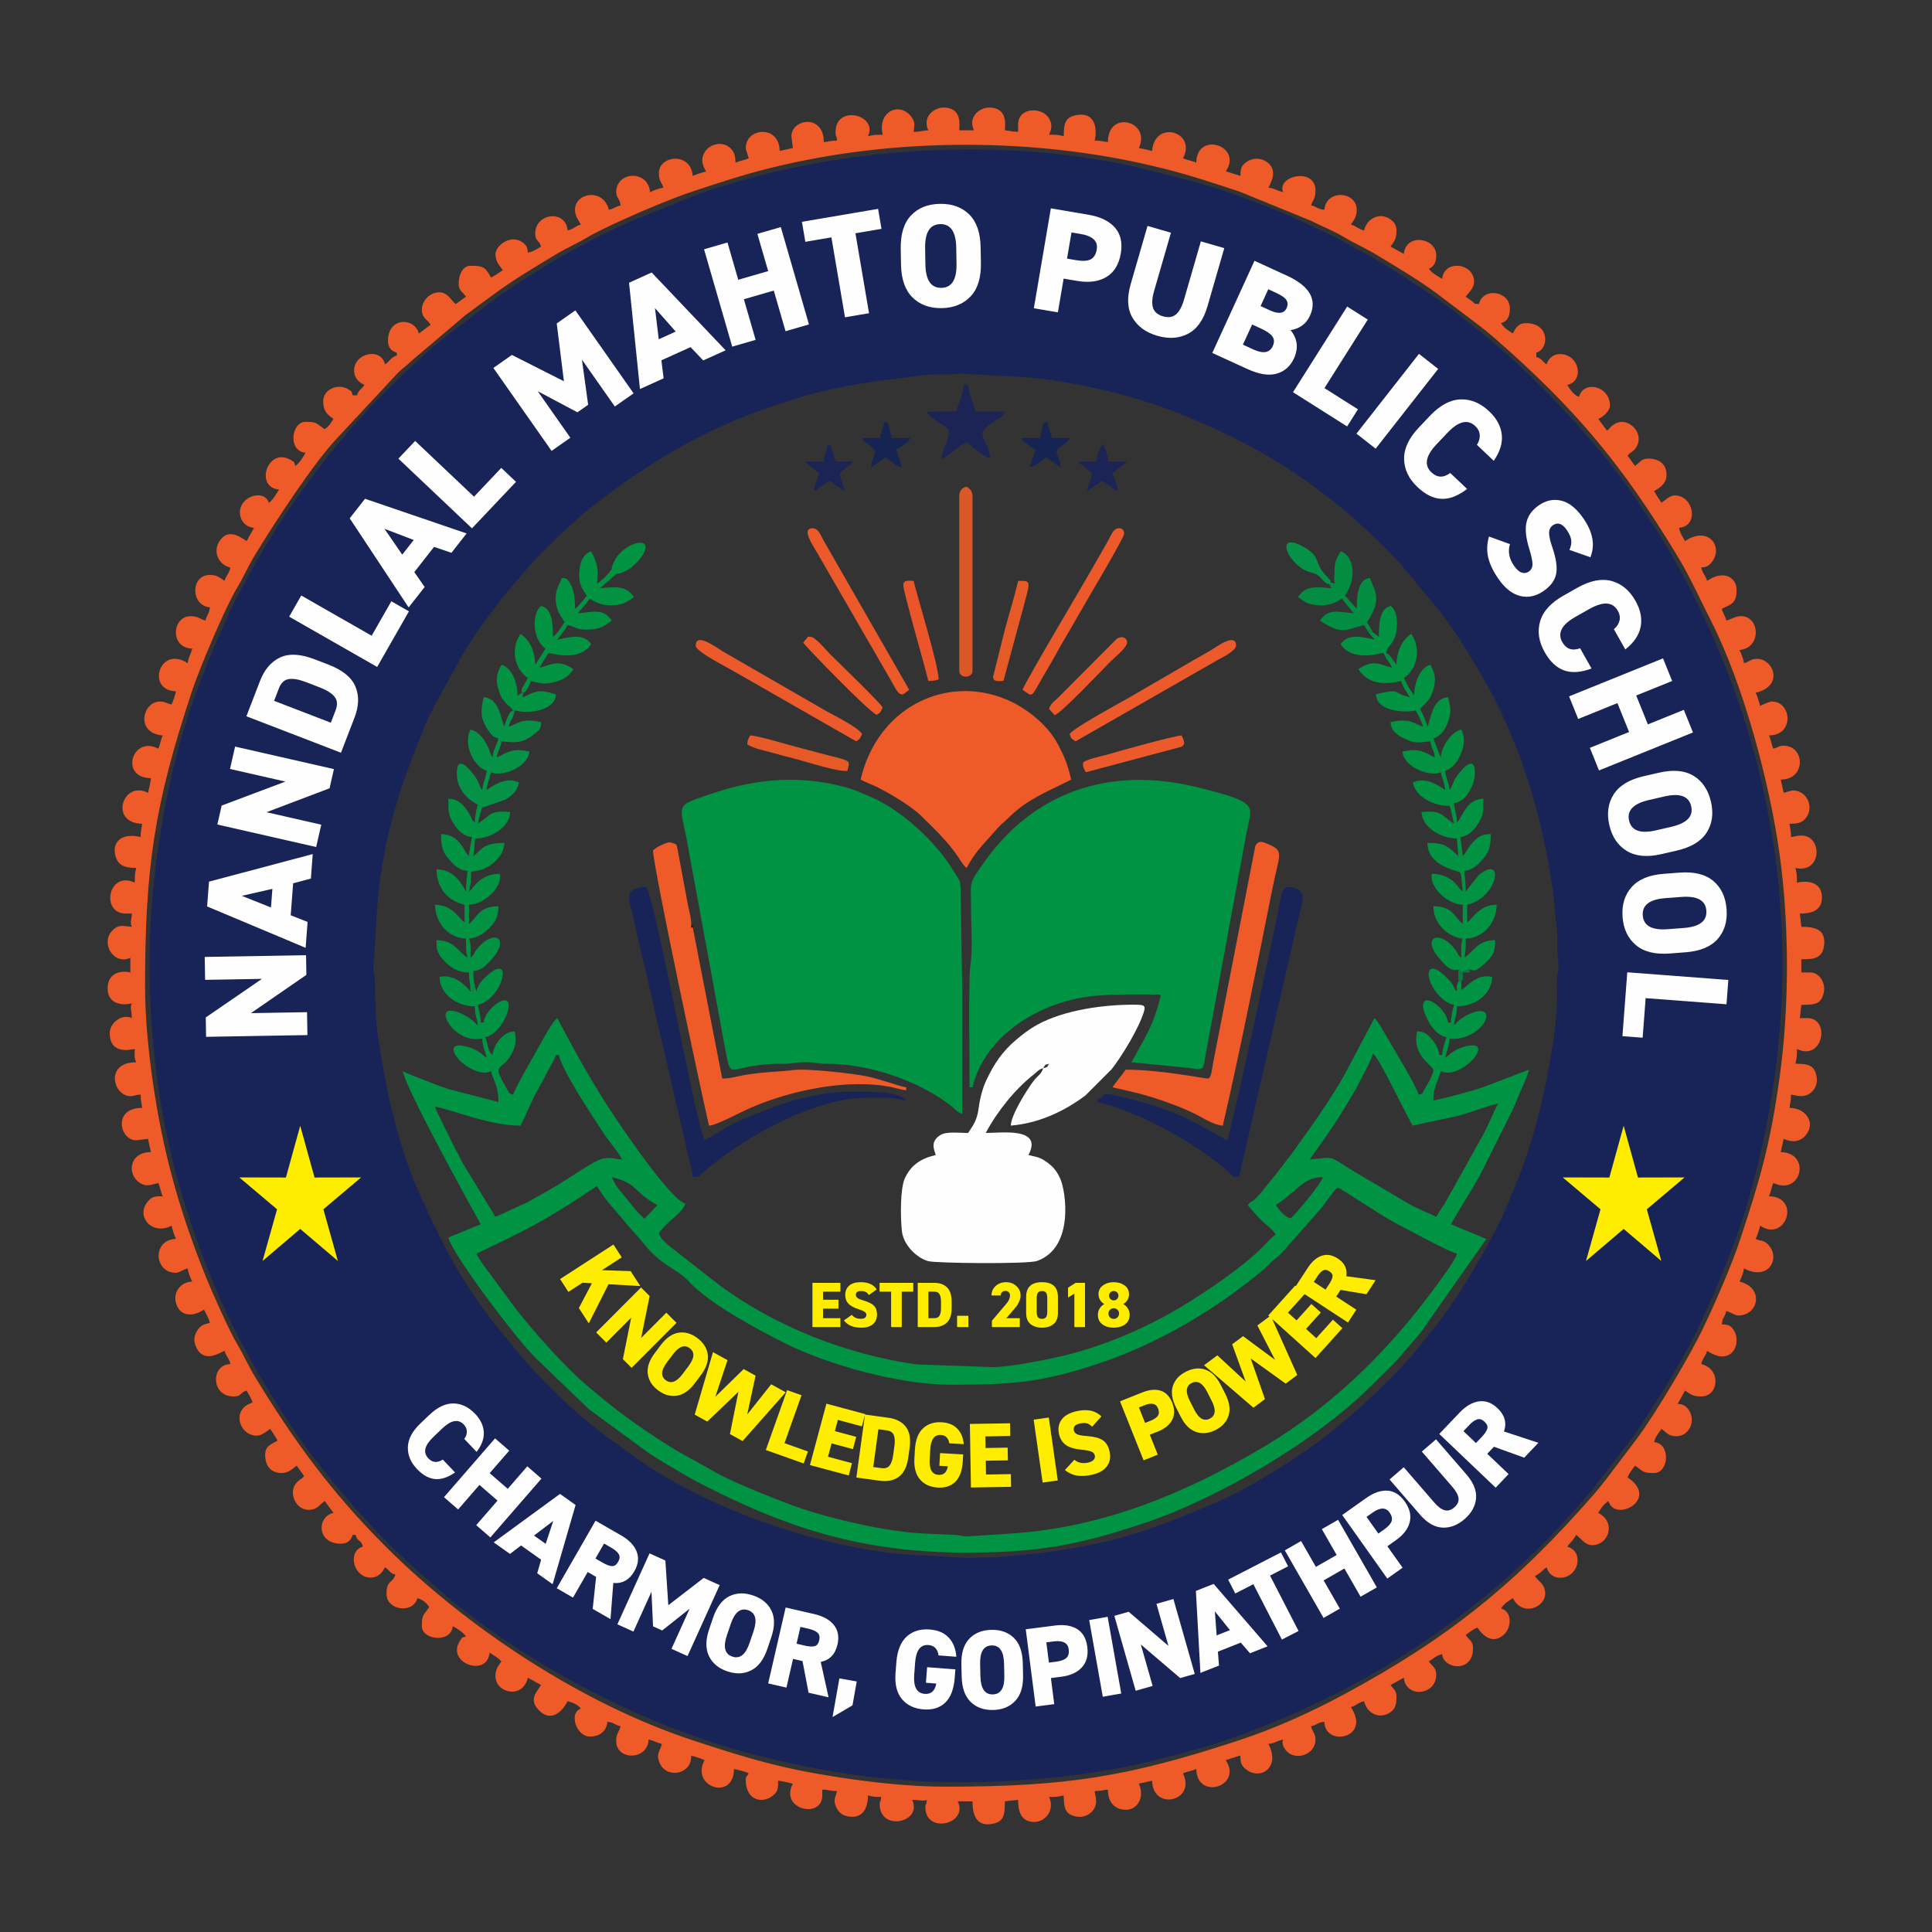
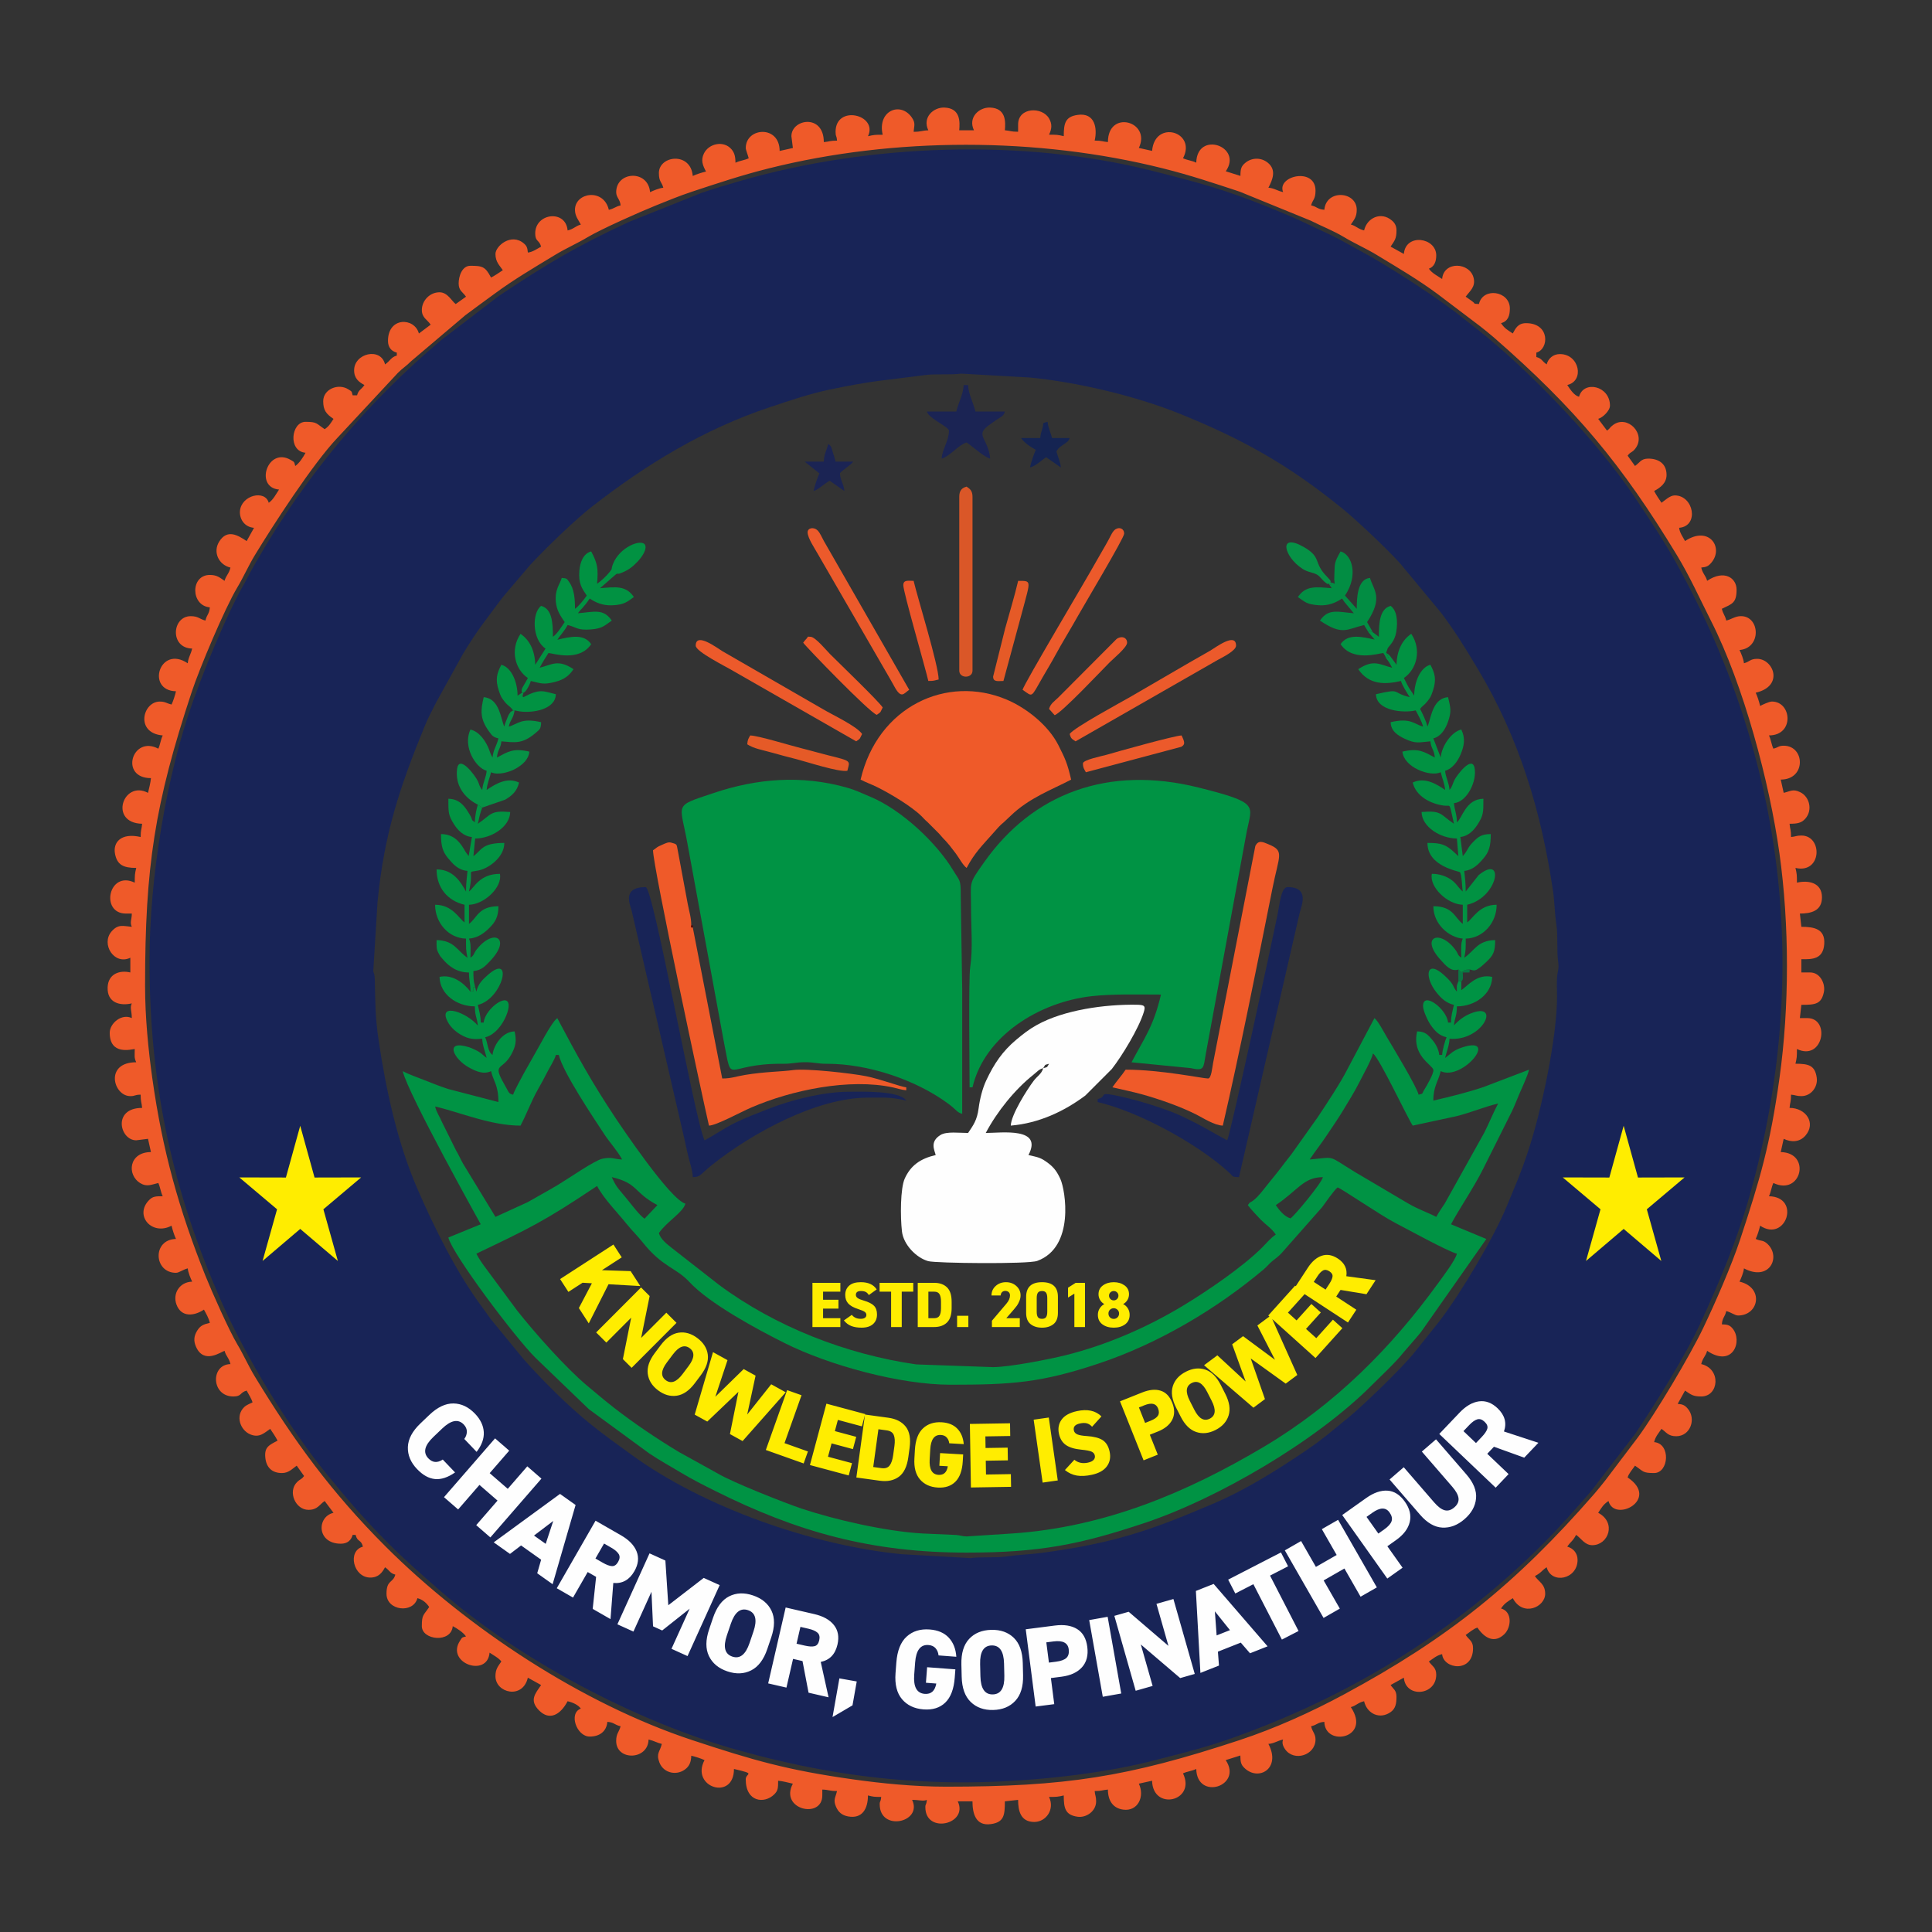
<svg xmlns="http://www.w3.org/2000/svg" xml:space="preserve" width="3.333in" height="3.333in" version="1.1" style="shape-rendering:geometricPrecision; text-rendering:geometricPrecision; image-rendering:optimizeQuality; fill-rule:evenodd; clip-rule:evenodd" viewBox="0 0 3333.33 3333.33">
  <rect x="0" y="0" width="3333.33" height="3333.33" fill="#333333" stroke="none" />
  <defs>
    <style type="text/css">
   
    .fil3 {fill:#FEFEFE}
    .fil17 {fill:#FFED00}
    .fil2 {fill:#009344}
    .fil4 {fill:#019242}
    .fil6 {fill:#028D43}
    .fil5 {fill:#069246}
    .fil13 {fill:#087943}
    .fil12 {fill:#152452}
    .fil0 {fill:#182457}
    .fil9 {fill:#1B2454}
    .fil14 {fill:#580100}
    .fil7 {fill:#DA5728}
    .fil10 {fill:#E55A27}
    .fil11 {fill:#EB552A}
    .fil8 {fill:#EC5A2B}
    .fil1 {fill:#EF5A29}
    .fil15 {fill:#FEFEFE;fill-rule:nonzero}
    .fil16 {fill:#FFED00;fill-rule:nonzero}
   
  </style>
  </defs>
  <g id="Layer_x0020_1">
    <g id="_2149686186688">
      <path class="fil0" d="M644.03 1675.32l7.39 -119.63c11.34,-117.62 38.77,-198.83 81.15,-302.42 6.37,-15.57 13.53,-28.5 20.69,-42.81l45.24 -81.77c25.33,-42.02 37.91,-56.55 64.71,-92.78 5.73,-7.75 9.3,-11.31 14.87,-18.15l36.2 -42.54c27.18,-29.39 78.02,-78.53 107.12,-101.18 94.44,-73.47 193.33,-133.82 308.15,-171.95 30.83,-10.24 66.89,-22.55 100.02,-29.52 78.87,-16.61 93.8,-15.67 165.18,-25.34 20.11,-2.72 44.86,0.04 63.56,-2.6l118.87 6.75c81.33,7.86 182.12,31.89 255.96,61.56 110.01,44.21 189.73,88.83 282.7,164.38 26.01,21.13 76.52,69.13 99.13,93.93l71.44 86.05c25.26,33.77 41.27,60.09 63.26,96.78 71.23,118.8 109.53,245.49 129.83,383.29 2.47,16.76 2.88,38.5 5.76,57.74 2.96,19.73 0.39,44.87 2.98,63.19 2,14.17 -0.85,16.44 -1.77,27.32 -0.83,9.88 -0.12,22.78 -0.07,32.95 0.3,71.41 -27.47,200.35 -49.91,267.62 -14.14,42.39 -20.16,54.3 -36.16,93.39 -22.85,55.85 -79.91,151.83 -117.19,200.34l-41.73 52.25c-22.29,28.48 -93.04,95.87 -113.61,112.48 -24.56,19.82 -43.95,37.13 -71.28,55.74 -50.65,34.49 -105.5,69.26 -162.8,93.76 -109.22,46.69 -171.98,68.5 -298.24,85.33 -16.53,2.2 -38.76,2.94 -57.73,5.78 -19.73,2.96 -44.87,0.39 -63.19,2.98l-118.87 -6.75c-152.35,-14.75 -341.26,-80.53 -466.09,-171.5 -25.53,-18.61 -48.57,-34.93 -72.58,-54.44 -38.58,-31.35 -79.91,-72.81 -113.35,-110.19l-57.22 -69.79c-5.29,-7.07 -8.5,-12.2 -13.78,-19.25 -44.37,-59.17 -83.47,-138.11 -113.2,-206.87 -33.41,-77.3 -53.58,-168.86 -66.12,-253.94 -6.38,-43.28 -5.67,-65.31 -6.69,-105.08 -0.28,-11.02 -1.65,-9.79 -2.68,-15.1zm-386.11 -17.78c0,215.16 39.7,397.8 125.32,591.02 41.8,94.33 115.19,215.18 182.63,297.47 35.52,43.35 63.65,76.24 104.2,116.8 29.73,29.73 58.56,54.86 90.25,82.49 135.55,118.19 337.63,225.36 513.13,274.33 191.83,53.53 364.56,67.91 564.27,44.96 50.21,-5.77 102.78,-14.44 149.07,-26.2 84.82,-21.54 117.19,-29.69 199.15,-62.49 179.22,-71.74 340.79,-176.94 476.93,-313.08 29.73,-29.72 54.85,-58.56 82.49,-90.25l76.17 -99.1c34.45,-51.5 85.58,-132.45 112.94,-191.89 33.19,-72.11 63.5,-144.3 85.22,-222.15 105.89,-379.49 59.53,-753.24 -129.32,-1091.09 -21.49,-38.44 -43.88,-71.38 -67.83,-107.45 -66.7,-100.45 -182.82,-220.74 -273.67,-292.8 -8.39,-6.66 -15.76,-11.94 -24.28,-18.9 -40.13,-32.77 -117.1,-81.98 -158.41,-105.76l-55.72 -30.65c-19.74,-10.28 -39.11,-18.61 -60.12,-28.78 -9.84,-4.76 -19.85,-9.11 -29.87,-13.31 -11.27,-4.72 -19.57,-8.33 -30.49,-12.7 -79.69,-31.87 -117.95,-41.91 -201.15,-63.03 -222.29,-56.44 -489.73,-47.06 -711.39,17.13 -24.13,6.99 -44.77,12.91 -67.91,21l-125.19 50.08c-93.2,43.43 -139.28,71.34 -223.37,127.18l-99.28 75.99c-129.02,108.58 -234.2,234.52 -318.18,380.38 -5.39,9.36 -10.67,18.22 -15.39,27.79 -5.09,10.31 -10.25,18.3 -15.26,27.93 -10.2,19.6 -19.24,38.76 -28.8,60.11 -18.7,41.78 -34.27,80.89 -50.23,125.04 -46.95,129.87 -75.89,307.63 -75.89,449.94z" />
      <path class="fil1" d="M250.3 1700.72c0,-206.11 16.63,-313.63 80.32,-506.47 13.76,-41.65 57.22,-144.69 78.64,-180.46 11.26,-18.81 18.96,-36.99 30.44,-55.92 29.96,-49.37 99.93,-157.83 142.72,-202.74l104.11 -111.81c8.35,-8.4 14.48,-11.68 22.92,-20.26l93.49 -79.24c17.39,-13.12 32.55,-23.88 49.76,-36.61 33.71,-24.92 68.33,-45.17 105.19,-67.54 18.94,-11.49 37.11,-19.18 55.93,-30.44 23.23,-13.91 90.82,-43.96 117.92,-54.81 20.49,-8.2 40.24,-16.47 62.54,-23.83 44.91,-14.83 84.65,-28.19 132.54,-40.19 215.96,-54.14 463.3,-54.14 679.27,0 47.9,12 87.63,25.36 132.54,40.19l122.66 50.07c20.72,10.5 38.02,16.72 57.8,28.57 18.81,11.26 36.99,18.96 55.92,30.44 36.87,22.37 71.49,42.62 105.19,67.54l73.72 55.83c8.11,6.43 15.84,12.52 23.76,19.43 140.46,122.48 220.5,218.79 315.53,375.41 22.43,36.96 39.55,75.32 59.02,113.72 56.19,110.87 100.64,277.85 117.84,400.37 17.3,123.2 17.3,265.74 0,388.94 -16.04,114.26 -33.05,172.59 -67.76,277.7 -14.69,44.48 -42.96,109.21 -63.59,152.33 -23.95,50.06 -83.15,148.84 -113.04,189.25l-55.83 73.72c-6.43,8.11 -12.53,15.84 -19.43,23.76 -134.72,154.5 -251.76,248.91 -431.57,345.74 -57.04,30.72 -118.41,58.47 -180.22,78.88 -192.84,63.69 -300.36,80.32 -506.47,80.32 -55.06,0 -111.52,-5.72 -160.18,-12.56 -114.26,-16.04 -172.59,-33.05 -277.71,-67.76 -189.13,-62.46 -387.75,-192.82 -529.3,-334.37 -92.43,-92.43 -157.39,-181.03 -225.28,-292.92 -11.49,-18.93 -19.18,-37.11 -30.44,-55.92 -13.91,-23.23 -43.96,-90.82 -54.81,-117.92 -45.49,-113.64 -74.13,-215.89 -91.59,-340.24 -6.83,-48.66 -12.56,-105.13 -12.56,-160.18zm1351.39 -1475.86c-11.19,0.25 -11.88,2.54 -25.4,2.54 0.89,-10.68 3.68,-14.96 -3.13,-24.74 -19.63,-28.22 -59.84,-11.48 -50.22,29.82 -13.48,0 -15,0.12 -25.4,2.54 17.85,-37.21 -55.89,-55.13 -55.89,-7.62 0,9.57 1.67,4.8 2.54,15.24 -12.86,0 -13.06,1.73 -22.86,2.54 0,-49.55 -55.89,-40.05 -55.89,-10.16l2.54 20.32c-7.38,1.72 -15.49,3.36 -22.86,5.08 0,-45.17 -58.43,-40.71 -58.43,-5.08 0,3.28 3.94,12.91 5.08,17.78 -6.98,3.35 -15.2,3.94 -22.86,7.62 0,-10.73 -1.76,-17.33 -7.06,-23.43 -13.31,-15.31 -38.84,-9.78 -47.29,7.37 -5.9,11.98 -1.96,20.91 3.54,31.3 -7.28,1.69 -16.82,4.72 -22.86,7.62 -3.52,-42.28 -58.43,-35.41 -58.43,-5.08 0,15.21 4.89,15.17 7.62,25.4 -7.19,0.6 -17.35,4.98 -22.86,7.62 -3.26,-39.22 -58.43,-36.12 -58.43,0 0,9.31 6.72,12.08 7.62,22.86 -9.69,2.26 -10.63,5.36 -20.32,7.62 -8.84,-37.94 -58.43,-30.06 -58.43,0 0,10.89 6.18,17.87 10.16,25.41 -9.41,2.51 -11.95,7.62 -22.86,10.16 -3.03,-36.43 -55.89,-30.15 -55.89,5.08 0,14.58 7,11.04 10.16,22.86 -6.68,3.54 -14.61,9.47 -22.86,10.16 -0.68,-8.17 -1.91,-11.52 -7.04,-15.83 -21.84,-18.38 -48.85,4.63 -48.85,18.37 0,13.82 7.31,19.89 12.7,27.94 -7.07,4.74 -12.48,8.55 -20.32,12.7 -9.87,-18.65 -14.48,-20.32 -35.56,-20.32 -14.84,0 -20.32,18.64 -20.32,30.48 0,12.75 7.26,14.74 12.7,22.86 -6.26,4.19 -11.89,8.76 -17.78,12.7 -7.04,-5.16 -13.86,-20.32 -27.94,-20.32 -17.02,0 -30.48,14.72 -30.48,30.48 0,13.56 9.22,16.42 15.24,25.4l-20.32 15.24c-7.46,-27.94 -53.35,-29.06 -53.35,12.7 0,11.46 6.05,17.87 15.24,20.32l0 5.08c-10.08,2.69 -11.58,9.39 -20.32,15.24 -7.03,-30.18 -53.35,-19.41 -53.35,10.16 0,14.12 8.41,20.44 17.78,25.4 -5.57,8.31 -10.07,7.91 -12.7,17.78l-7.62 0c-2.06,-7.7 -0.98,-6.17 -7.45,-10.33 -17.05,-10.96 -43.35,-0.52 -43.35,20.49 0,15.37 5.04,21.95 17.78,30.48 -5.09,7.59 -7.49,12.59 -15.24,17.78 -14.85,-9.94 -12.85,-12.7 -33.02,-12.7 -24.96,0 -30.7,50.79 0,53.34 -4.09,7.74 -10.84,18.22 -17.78,22.86 -1.99,-7.45 -1.01,-6.44 -7.5,-10.28 -40.21,-23.78 -63.27,47.36 -20.44,50.92 -5.33,7.97 -10.07,17.7 -17.78,22.86 -6.16,-23.06 -47.47,-13.37 -49.67,14.39 -0.96,12.11 6.53,27.31 24.27,28.79 -4.22,7.98 -8.31,14.56 -12.7,22.86 -14.87,-9.95 -33.44,-21.45 -47.39,0.92 -11.37,18.25 -0.67,40.12 19.44,44.81 -2.54,10.91 -7.65,13.46 -10.16,22.86 -8.36,-5.6 -12.96,-10.16 -25.41,-10.16 -33.89,0 -33.13,53.13 0,55.89 -1.02,12.25 -5.02,11.71 -7.62,22.86 -10.63,-2.84 -12.22,-7.62 -25.4,-7.62 -32.48,0 -36.48,55.02 2.54,55.89 -2.43,10.44 -6.79,15.4 -7.62,25.4 -48.61,-32.55 -72.59,47.1 -20.32,48.26 -1.69,7.28 -4.72,16.82 -7.62,22.86 -9.05,-2.11 -10.74,-5.08 -20.32,-5.08 -29.5,0 -43.1,54.41 5.08,58.43 -3.68,7.66 -4.27,15.87 -7.62,22.86 -45.17,-23.9 -67.51,50.8 -12.7,50.8 -0.67,8.06 -3.35,17.99 -5.08,25.4 -43.02,-22.77 -68.11,52.05 -10.16,53.34 -0.81,9.8 -2.54,10 -2.54,22.86 -33.93,-7.9 -48.07,9.31 -44.21,29.08 3.7,19.01 14.4,24.26 36.59,24.26 -2.43,10.4 -2.54,11.93 -2.54,25.4 -45.41,-21.79 -59.91,53.34 -15.24,53.34l10.16 0c0,10.57 -3.78,14.69 0,22.86 -14.69,-1.22 -23.44,-5.36 -35.06,8.14 -18.5,21.49 4.52,58.64 32.52,45.21l0 25.4c-18.79,-4.5 -38.35,2.59 -39.19,25.76 -0.96,26.74 21.52,32.29 41.72,27.58 -3.72,7.76 0,13.09 0,25.4 -17.52,-8.4 -38.1,8.98 -38.1,25.4 0,39.21 37.32,28.43 43.18,27.94 0,11.29 -1.31,14.82 2.54,22.86 -55.09,0 -39.68,58.43 -10.16,58.43 9.27,0 6.05,-2.28 17.78,-2.54 0,12.86 1.73,13.06 2.54,22.86 -51.56,0 -38.72,55.89 -10.16,55.89l20.32 -2.54c1.72,7.37 3.36,15.48 5.08,22.86 -38.17,0 -42.19,39.41 -18.11,53.79 11.18,6.67 18.88,2.33 30.81,-0.45 3.35,6.99 3.94,15.2 7.62,22.86 -12.28,0 -17.15,0.09 -23.69,6.8 -25.7,26.36 4.93,62 38.93,44.01 1.69,7.27 4.72,16.81 7.62,22.86 -41.19,0.92 -38.56,58.43 0,58.43 5.42,0 12.32,-5.76 20.32,-7.62 0.6,7.19 4.98,17.35 7.62,22.86 -21.48,0.48 -34.17,20.39 -27.06,39.54 8.4,22.64 30.76,19.85 47.38,8.72 3.81,7.21 8.13,14.14 10.16,22.86 -10.77,2.51 -16.37,4.55 -21.96,13.67 -5.7,9.29 -6.28,17.71 -1.82,27.72 13.63,30.65 43.17,8.48 49.19,6.87 2.51,9.41 7.61,11.94 10.16,22.86 -34.78,0.78 -33.31,55.89 5.08,55.89 14.58,0 11.03,-7 22.86,-10.16 3.12,5.91 8.51,14.15 10.16,20.32 -4.94,2.61 -10.31,4.15 -14.54,8.32 -15.55,15.3 -6.44,39.65 10.43,46.82 16.07,6.83 24.51,-2.66 34.6,-9.41 4.74,7.07 8.55,12.48 12.7,20.32 -14.62,7.74 -22.83,10.92 -21.18,28.86 1.64,17.87 11.93,27.03 28.8,27.03 11.95,0 18.2,-7.88 25.4,-12.7 4.19,6.26 8.76,11.89 12.7,17.78 -5.05,6.89 -5.8,4.29 -12.2,10.66 -16.25,16.18 -2.83,47.76 19.81,47.76 15.76,0 18.68,-9.04 27.94,-15.24l15.24 20.32c-29.15,6.79 -29.26,53.34 12.7,53.34 11.46,0 17.87,-6.05 20.32,-15.24l5.08 0c3.54,13.25 9.17,7.08 12.7,20.32 -27.32,7.3 -16.72,53.35 12.7,53.35 14.11,0 20.44,-8.41 25.4,-17.78 8.31,5.56 7.91,10.06 17.78,12.7 -3.97,14.89 -15.24,8.65 -15.24,33.02 0,29.32 46.1,34.76 53.35,7.62 9.23,2.46 15.63,8.24 20.32,15.24 -9.94,14.85 -12.7,12.85 -12.7,33.02 0,24.32 50.87,29.7 53.34,0 7.74,4.09 18.22,10.85 22.86,17.78 -7.65,2.04 -6.15,0.99 -10.35,7.43 -25.11,38.41 47.37,64.19 51,20.52 6.58,4.41 15.78,9.05 20.32,15.24 -5.6,8.35 -10.16,12.96 -10.16,25.4 0,28.97 47.02,40.58 55.89,2.54 7.98,4.22 14.57,8.31 22.86,12.7 -9.67,14.44 -21.2,26.06 -3.31,43.96 17.8,17.82 36.48,7.72 49.04,-16.02 9.08,2.12 18.06,6.15 22.86,12.7 -21.62,7.83 -7.27,48.26 15.24,48.26 17.56,0 29.14,-9.24 30.48,-25.4 12.25,1.02 11.71,5.02 22.86,7.62 -2.84,10.63 -7.62,12.22 -7.62,25.4 0,34.54 55.08,33.43 55.89,-2.54 9.79,2.28 14.24,5.61 22.86,7.62 -3.18,13.63 -10.22,16.06 -4.19,31.94 7.34,19.27 31.53,23.66 46.4,10.28 5.8,-5.22 8.37,-11.96 8.59,-21.89 7.28,1.7 16.82,4.72 22.86,7.62 -24.81,46.89 50.8,71.03 50.8,15.24 39.57,9.22 20.32,6.71 20.32,17.78 0,39.83 32.41,42.56 49.06,26.2 6.72,-6.61 6.83,-11.28 6.83,-23.66 8.06,0.67 17.99,3.35 25.4,5.08 -23.7,44.79 50.8,61.59 50.8,20.32l0 -10.16c11.19,0.25 11.88,2.54 25.4,2.54 -2.64,11.34 -6.98,14.91 -1.79,27 3.98,9.26 10.21,14.93 21.3,16.86 23.71,4.13 33.83,-12.73 33.83,-36.24 9.69,2.26 10.1,2.54 22.86,2.54 -0.84,10.09 -2.54,6.12 -2.54,12.7 0,47.74 74.65,31.48 55.89,-7.62 12.56,0 19.38,2.79 25.4,0 -0.84,10.09 -2.54,6.12 -2.54,12.7 0,46.98 74.89,29.45 55.89,-10.16l25.4 0c0,20.37 5.22,42.99 31.75,39.26 22.81,-3.2 24.13,-15.39 24.13,-39.26l22.86 -2.54c0,18.55 4.05,38.11 27.94,38.11 19.91,0 35.88,-21.34 25.4,-43.19 13.48,0 15,-0.11 25.4,-2.54 0,22.51 2.78,33.87 24.16,36.75 14.74,1.98 31.72,-9.56 31.72,-26.59 0,-8.76 -1.88,-9.84 -2.54,-17.78 12.86,0 13.06,-1.72 22.86,-2.54 0,19.37 8.95,32.24 26.31,34.61 25.53,3.48 37.63,-22.7 27.04,-44.77 7.37,-1.72 15.48,-3.36 22.86,-5.08 1.18,52.83 76.5,35.56 53.34,-12.7 6.99,-3.35 15.2,-3.94 22.86,-7.62 1.23,55.19 80.93,29.75 50.81,-15.24l25.28 -7.99c0.13,11.26 1.09,15.75 6.95,21.48 24.19,23.67 63.97,1.14 41.44,-41.44 10,-0.83 14.96,-5.19 25.4,-7.62 -2.03,4.9 -1.11,10.28 3.4,16.78 15.32,22.07 52.48,10.43 52.48,-16.78 0,-10.17 -5.23,-12.63 -7.62,-22.86 11.15,-2.6 10.61,-6.6 22.86,-7.62 0.98,44.1 81.78,28.44 45.72,-25.4 9.41,-2.51 11.94,-7.62 22.86,-10.16 5.07,21.75 27.35,32.26 46.32,18.37 8.32,-6.08 9.57,-15.34 9.57,-25.99 0,-11.54 -5.43,-13.25 -10.16,-20.32 8.3,-4.39 14.89,-8.48 22.86,-12.7 2.96,35.56 55.89,31.09 55.89,-5.08 0,-12.75 -7.26,-14.74 -12.7,-22.86 7.34,-4.92 13.22,-10.46 22.86,-12.7 2.17,26.1 53.34,32.94 53.34,-10.17 0,-12.75 -7.26,-14.74 -12.7,-22.86 5.86,-3.93 13.59,-10.91 20.32,-12.7 12.3,18.37 29.48,27.9 46.63,11.06 11.87,-11.67 13.76,-38.81 -5.98,-44.09 6.19,-9.24 11.3,-11.74 20.32,-17.78 17.45,32.98 55.89,15.43 55.89,-7.62 0,-16.77 -11.08,-20.47 -17.78,-30.48 11.56,-6.11 11.17,-9.11 20.32,-15.24 8,29.96 53.34,21.02 53.34,-12.7 0,-12.16 -8.09,-20.28 -17.78,-22.86 6.13,-9.15 9.12,-8.76 15.24,-20.32 8.55,5.73 14.89,17.78 27.94,17.78 27.78,0 42.33,-38.87 10.16,-55.89 6.04,-9.03 8.54,-14.13 17.78,-20.32 10.19,38.16 89.5,-2.82 33.02,-40.64 1.8,-6.73 8.78,-14.46 12.7,-20.32 14.85,9.95 12.85,12.7 33.02,12.7 25.49,0 29.15,-50.92 0,-53.34 2.24,-9.64 7.78,-15.52 12.7,-22.86 8.26,5.53 11.18,12.7 25.41,12.7 24.41,0 35.08,-29.94 19.77,-47.72 -4.8,-5.57 -8.18,-7.41 -17.23,-8.17 4.22,-7.98 8.31,-14.57 12.7,-22.86 10.29,6.89 13.46,10.16 27.94,10.16 30.63,0 34.85,-47.77 0,-55.89 2.54,-10.91 7.65,-13.45 10.16,-22.86 44.72,29.94 61.81,-17.37 43.78,-38.7 -4.76,-5.63 -8.78,-6.81 -18.38,-7.02 1.02,-12.25 5.02,-11.71 7.62,-22.86 8,1.86 14.91,7.62 20.32,7.62 36.33,0 45.16,-48.5 2.54,-58.43 2.65,-5.51 7.02,-15.67 7.62,-22.86 43.63,23.09 64,-18.94 41.42,-41.42 -8.43,-8.4 -11.59,-4.82 -21.1,-9.39 2.9,-6.04 5.93,-15.59 7.62,-22.86 44.43,29.75 71.15,-49.56 15.24,-50.81 3.68,-7.66 4.27,-15.87 7.62,-22.86 48.17,23.11 66.08,-52.15 12.7,-53.34 1.72,-7.38 3.36,-15.49 5.08,-22.86 12.57,6.03 27.3,6.3 37.58,-5.61 18.72,-21.67 0.83,-47.74 -27.42,-47.74 0.81,-9.8 2.54,-10 2.54,-22.86 7.94,0.66 9.02,2.54 17.78,2.54 16.95,0 28.78,-15.99 26.56,-31.76 -3.01,-21.42 -14.07,-24.13 -36.72,-24.13 2.42,-10.4 2.54,-11.93 2.54,-25.4 45.26,21.71 58.43,-53.35 17.78,-53.35l-12.7 0 2.54 -22.86c23.93,0 34.59,-0.97 38.9,-22.17 2.81,-13.82 -6.15,-33.71 -23.66,-33.71l-15.24 0 0 -22.86c19.38,0.43 37.63,-0.23 39.48,-26.06 1.89,-26.33 -17.6,-29.82 -39.48,-29.82l-2.54 -22.86c18.51,0 38.11,-4.11 38.11,-27.94 0,-26.18 -24.33,-29.8 -43.19,-25.4 0,-13.48 -0.12,-15 -2.54,-25.4 45.72,10.65 47.48,-55.89 10.16,-55.89 -8.76,0 -9.84,1.88 -17.78,2.54 0,-12.86 -1.72,-13.06 -2.54,-22.86 13.13,0 20.37,-1.19 27,-8.57 13.26,-14.75 7.53,-37.86 -8.37,-45.75 -12.65,-6.27 -16.69,-1.85 -28.79,0.97 -1.72,-7.38 -3.36,-15.49 -5.08,-22.86 44.29,0 42,-58.43 5.08,-58.43 -9.23,0 -8.91,3.01 -17.78,5.08 -3.35,-6.99 -3.94,-15.2 -7.62,-22.86 44.27,0 39.44,-58.43 5.08,-58.43 -4.89,0 -16.68,5.69 -20.32,7.62 -1.7,-7.28 -4.72,-16.82 -7.62,-22.86 49.65,-11.56 30.4,-58.43 2.54,-58.43 -12.14,0 -12.72,4.91 -22.86,7.62 -0.6,-7.19 -4.97,-17.35 -7.62,-22.86 38.34,-3.19 35.5,-58.43 2.54,-58.43 -10.13,0 -16.37,5.52 -25.4,7.62 -2.26,-9.69 -5.36,-10.63 -7.62,-20.32 17.74,-8.51 25.4,-9.83 25.4,-33.02 0,-20.1 -21.09,-35.13 -50.8,-15.24 -2.51,-9.41 -7.62,-11.95 -10.16,-22.86 9.05,-0.75 12.43,-2.59 17.23,-8.17 22.48,-26.09 -3.9,-65.19 -45.17,-37.56 -3.54,-6.68 -9.48,-14.61 -10.16,-22.86 34.94,-2.91 25.28,-55.89 -7.62,-55.89 -8.45,0 -17.35,9.02 -22.86,12.7 -4.73,-7.07 -8.55,-12.48 -12.7,-20.32 11.09,-5.87 21.36,-13.83 21.43,-27.57 0.09,-20.14 -14.44,-28.31 -31.59,-28.31 -12.75,0 -14.74,7.26 -22.86,12.7 -4.19,-6.26 -8.76,-11.89 -12.7,-17.78 5.33,-7.29 7.38,-4.56 13.24,-12.16 19.49,-25.27 -13.69,-59.1 -38.27,-40.81 -7.37,5.48 -3.77,4.83 -10.53,9.79l-15.24 -20.32c7.62,-2.04 20.32,-13.92 20.32,-22.86 0,-34.26 -45.61,-44.22 -53.35,-15.24 -8.7,-2.32 -15.08,-12.49 -20.32,-20.32 30.17,-7.03 21.05,-53.35 -12.7,-53.35 -12.16,0 -20.28,8.1 -22.86,17.78 -8.31,-5.57 -7.91,-10.07 -17.78,-12.7l0 -7.62c21.96,-5.87 23.88,-50.8 -17.78,-50.8 -13.79,0 -18.15,8.88 -22.86,17.78 -9.03,-6.04 -14.13,-8.54 -20.32,-17.78 12.06,-3.22 15.24,-12.79 15.24,-25.4 0,-30.19 -46.44,-37.27 -53.34,-7.62 -11.96,-1 -3.69,0.91 -12.46,-5.32 -3.66,-2.6 -6.78,-4.96 -10.4,-7.38 6.97,-9.51 17.11,-16.71 13.88,-31.56 -6.13,-28.15 -51.91,-30.37 -54.52,1.07 -7.97,-5.34 -17.7,-10.07 -22.86,-17.78 8.67,-3.14 12.7,-11.26 12.7,-22.86 0,-31.12 -52.87,-38.83 -55.89,-2.54 -7.98,-4.22 -14.57,-8.31 -22.86,-12.7 6.89,-10.29 10.16,-13.46 10.16,-27.94 0,-8.3 -3.3,-13.17 -8.14,-17.26 -18.53,-15.7 -42.64,-4.65 -47.75,17.26 -10.91,-2.54 -13.45,-7.65 -22.86,-10.16 5.59,-8.36 10.16,-12.96 10.16,-25.41 0,-32.18 -52.91,-35.79 -55.88,0 -12.25,-1.02 -11.71,-5.02 -22.86,-7.62 2.73,-10.24 7.62,-10.19 7.62,-25.41 0,-41.14 -67.52,-25.63 -55.88,2.54 -10.44,-2.43 -15.4,-6.79 -25.4,-7.62 7.44,-14.07 13.94,-30.41 -0.52,-42.67 -11.57,-9.8 -28.03,-9.76 -39.61,0 -6.82,5.75 -8.13,10.35 -8.13,22.34l-25.28 -7.99c29.99,-43.22 -49.68,-70.63 -50.93,-14.87 -7.66,-3.68 -15.87,-4.27 -22.86,-7.62 24.2,-45.75 -48.81,-67.23 -53.34,-12.7 -7.38,-1.72 -15.49,-3.36 -22.86,-5.08 21.96,-45.78 -53.35,-67.04 -53.35,-10.16 -9.8,-0.81 -10,-2.54 -22.86,-2.54 4.84,-20.78 0.7,-48.55 -29.22,-44.34 -21.42,3.01 -24.13,14.07 -24.13,36.72 -10.4,-2.43 -11.93,-2.54 -25.4,-2.54 4.96,-10.33 5.55,-18.37 0.1,-27.92 -11.84,-20.76 -53.44,-19.65 -53.44,10.14l0 12.7c-12.86,0 -13.06,-1.72 -22.86,-2.54 1.19,-14.23 2.47,-38.24 -25.75,-39.18 -18.65,-0.62 -38.3,16.85 -27.59,39.18l-25.4 0c1.18,-14.23 2.46,-38.24 -25.76,-39.18 -18.65,-0.62 -38.3,16.85 -27.59,39.18z" />
      <path class="fil2" d="M821.85 2163.04c91.29,-43.8 115.33,-54.59 208.3,-116.85 11.78,22.27 35.13,45.74 51.17,65.67 9.65,11.98 17.61,19.22 27.19,31.23 34.93,43.78 57.62,43.55 81.02,68.85 34.1,36.88 115.8,81.09 164.04,105.22 76.85,38.45 199.2,71.94 286.23,71.94 106.39,0 156.29,-3.41 255.6,-36.52 102.31,-34.11 203.16,-93.68 284.71,-162.36 6.19,-5.21 9.4,-9.91 15.61,-14.87 6.59,-5.27 8.86,-6.56 15.06,-12.89l70.27 -79.6c6.17,-8.23 20.73,-29.68 26.82,-34.15 6.3,1.69 73.82,47.94 99.04,61 18.63,9.64 91.9,49.86 106.72,53.31 -2.62,11.24 -23.82,39.03 -31.56,49.73 -82.08,113.48 -179.42,210.85 -301.06,283.18 -133.19,79.2 -275.11,139.04 -434.43,149.82l-78.76 5.09c-8.77,-0.21 -10.01,-1.83 -17.98,-2.5l-58.37 -2.6c-64.03,-3.55 -152.86,-24.31 -208.55,-42.93 -28.8,-9.63 -121.32,-46.27 -144.97,-60.78l-67.04 -37.12c-37.03,-22.27 -78.18,-50.03 -111.74,-76.23 -16.56,-12.93 -30.07,-24.42 -46.05,-37.78 -36.23,-30.29 -90.52,-91.16 -121.24,-130.24l-52.96 -71.51c-6.75,-8.98 -11.94,-16.42 -17.07,-26.12zm1404.74 -60.96c-10.59,-2.83 -19.92,-14.67 -25.4,-22.86 38.26,-25.63 47.81,-48.26 81.29,-48.26 -3.1,11.59 -49.15,66.61 -55.89,71.13zm-1171.04 -71.13c45.83,10.67 37.13,26.24 78.75,48.26l-22.26 23.46c-8.87,-6.13 -22.74,-24.69 -30.5,-34.21 -14.4,-17.65 -17.93,-19.48 -25.99,-37.52zm17.78 -30.48l0 0zm0 0c-13.66,-0.3 -17.2,-4.93 -34.22,-1.23 -13.42,2.93 -58.43,34.26 -76.75,45.22 -17.68,10.57 -34.64,19.64 -51.72,29.56l-55.77 25.52 -55.77 -91.56c-4.51,-7.78 -7.43,-15.21 -12.33,-23.24l-24.42 -49.24c-4.22,-10.22 -9.16,-15.88 -11.63,-26.47 42.68,9.94 95.96,33.02 147.33,33.02 10.63,-20.09 18.2,-41.28 29.67,-61.78 6.07,-10.84 10.61,-18.72 16.06,-29.67 4.15,-8.37 13.37,-22.47 15.24,-30.48l5.08 0c6.85,29.4 59.25,107.54 78.75,137.17 9.46,14.39 22.68,28.44 30.48,43.19zm1404.74 99.07c-12.73,-6.74 -30.64,-12.8 -48.15,-22.97l-92.63 -54.7c-48.62,-29.77 -31.6,-25.23 -77.67,-21.39 9.58,-14.31 19.55,-26.69 29.48,-41.65 10.42,-15.7 19.71,-28.81 29.09,-44.57 8.81,-14.82 18.78,-30.28 26.98,-46.69 6.2,-12.43 20.97,-38.38 23.68,-49.99 11.49,8.42 59.01,110.17 68.58,124.47l75.22 -16.22c26.15,-6.54 48.66,-16.42 72.11,-21.88 -8.57,16.19 -15.1,32.74 -23.71,49.96l-68.23 122.29c-5.58,8.69 -9.96,14.29 -14.75,23.35zm-1658.76 -398.83c-4.8,8.17 5.61,-2.25 -2.56,2.56 0,14.77 1.08,2.48 -5.07,7.61 -11.81,-15.52 -31.86,-30.39 -53.34,-25.39 0.67,29.91 29.64,50.81 60.96,50.81 0,16.92 3.97,19.7 5.08,33.02 -20.07,-23.1 -65.57,-38.48 -53.72,-10.23 4.75,11.34 13.64,19.56 23.28,25.43 14.94,9.11 25.11,8.74 38.07,7.66 0.24,11.02 5.18,22.55 7.62,33.02 -5.78,-3.87 -6.93,-6.41 -12.75,-10.11 -3.85,-2.45 -12.09,-6.48 -17.27,-8.15 -44.03,-14.21 -27.33,20.49 0.32,35.26 10.43,5.57 23.9,12.3 37.31,5.87 4.23,18.16 12.7,23.65 12.7,53.34l-86.69 -22.54c-14.52,-4.84 -24.75,-8.83 -38.87,-14.48 -13.43,-5.37 -28.16,-10.3 -39.56,-16.33 9.32,40 134.46,263.54 134.63,264.18l-55.88 22.86c6.54,28.09 114.96,172.56 150.48,207.69l91.9 88.46 104.09 76.27c18.87,12.63 35.99,21.88 55.37,33.54 19.39,11.66 37.68,20.84 57.93,30.97 142.72,71.36 270.08,106.69 434.38,106.69 125.53,0 195.07,-13.68 307.07,-51.1 127.38,-42.56 295.95,-141.66 390.85,-236.58 15.67,-15.67 42.69,-40.73 55.06,-56.72l21.22 -24.5c4.53,-5.19 6.14,-7.27 10.37,-12.49l112.13 -159.68 -60.96 -25.4c12.84,-24.26 39.8,-64.24 55.07,-94.8l49.95 -99.92c5.92,-12.23 9.63,-23 15.24,-35.57 4.46,-10 12.07,-26.57 14.37,-36.43l-79.07 30.16c-28.52,9.46 -55.35,16.03 -86.04,23.18 0,-24.86 8.52,-32.85 12.7,-50.8 36.98,17.74 101.86,-61.85 37.64,-41.13 -17.84,5.76 -21.31,12.44 -30.02,18.26 2.44,-10.47 7.37,-22 7.62,-33.02 57.5,4.78 89.22,-64.28 37.33,-43.98 -12.26,4.8 -22.25,12.52 -29.71,21.11 1.11,-13.33 5.08,-16.1 5.08,-33.02 31.32,0 60.3,-20.9 60.96,-50.81 -26.13,-6.09 -42.24,15.43 -53.34,22.86l0 -14.61 -5.08 -0.62c-3.62,9.31 -2.54,7.04 -2.54,17.77 -8.61,-9.91 -2.53,-10.25 -20.87,-27.39 -32.68,-30.54 -35.81,2.47 -14,29.24 7.85,9.64 16.36,17.88 29.79,21.01 -2.2,9.46 -5.08,18.97 -5.08,30.48l-5.08 0c-1.92,-23.07 -43.24,-54.67 -43.15,-28.49 0.02,8.61 8.96,26.89 13.3,32.94 7.22,10.06 13.98,17.85 27.31,20.95 -2.52,5.24 -7.44,22.69 -7.62,30.48l-5.08 0c-0.82,-9.87 -6.61,-19.89 -12.01,-26.09 -7.52,-8.63 -11.7,-14.23 -26.09,-14.55 -9.68,41.55 25.72,57.47 27.94,66.05 1.5,5.81 -11.83,28.59 -15.85,34.96 -4.59,7.27 -0.04,5.69 -9.56,8.22 -3.28,-14.07 -44.88,-82.77 -55.08,-99.87 -5.07,-8.49 -14.93,-27.68 -21.13,-32.22l-46.58 88.06c-12.26,24.18 -36.13,60.15 -51.47,83.16l-41.15 57.92c-5.67,8.39 -9.55,12.31 -15.4,20.16 -9.99,13.41 -19.56,25.26 -30.25,38.34 -7.56,9.25 -14.73,19.64 -24,26.8 -7.44,5.74 -4.04,0.58 -9.6,8.18 3.33,4.98 17.91,20.69 22.74,25.52 8.61,8.61 18.28,14.47 25.52,25.28 -9.06,6.07 -15.46,14.18 -23.5,22.23 -34,34.02 -95.94,76.06 -137.64,101.14 -61.69,37.1 -130.88,67.28 -202.11,84.93 -26.3,6.52 -94.2,20.12 -124.37,20.42l-132.65 -4.72c-120.52,-17.29 -242.92,-64.95 -340.32,-137.24l-81.28 -63.51c-8.09,-6.46 -19.62,-15.05 -22.48,-25.78 13.06,-19.5 41.64,-35.49 45.72,-50.8 -26.26,-7.02 -111.41,-134.08 -120.91,-148.35 -40.68,-61.1 -66.06,-107.41 -100.09,-171.72 -10.09,6.76 -32.22,50.95 -40.15,64l-18.31 32.5c-3.77,7.24 -16.06,29.26 -17.75,35.6 -8.14,-2.18 -6.26,-2.34 -15.14,-17.89 -21.59,-37.81 -3.61,-22.93 11.88,-51.42 7.46,-13.72 9.69,-23.22 5.8,-39.93 -22.24,0.5 -36.9,26.2 -38.1,40.65 -8.87,-6.5 -7.74,-20.16 -12.7,-30.48 22.4,-5.22 38.55,-35.61 40.37,-51.72 3.37,-29.78 -40.88,1.89 -42.91,26.31l-5.08 0c0,-11.52 -2.87,-21.02 -5.08,-30.48 42.96,-10.01 62.5,-91.72 17.1,-51.49 -9.16,8.12 -16.54,15.33 -19.64,28.63l-2.54 -10.18z" />
      <path class="fil2" d="M1660.11 1921.72c0,-71.97 -0.02,-143.94 0,-215.92l-2.52 -160.06c0.22,-29.23 -1.72,-25.26 -12.55,-43.33 -29.28,-48.89 -90.44,-105.88 -143.87,-127.93 -14.26,-5.89 -24.39,-11.18 -40.24,-15.65 -78.24,-22.05 -155.1,-15.71 -229.81,9.44 -71.41,24.04 -57.42,15.33 -44.19,91.82l61.88 336.94c15.8,79.35 -0.84,37.35 101.41,38.35 16.91,0.17 21.91,-2.62 38.05,-2.71 16.8,-0.09 21.95,2.76 38.11,2.71 71,-0.19 153.99,27.56 210.17,69.25 14.11,10.48 14.27,14.61 23.55,17.09z" />
      <path class="fil2" d="M1672.81 1876l5.08 0c20.72,-88.94 115.47,-147.32 205.94,-157.31 36.42,-4.02 78.94,-2.72 119.21,-2.72 -12.75,54.73 -28.54,74.78 -50.8,116.85l101.92 10.01c24.24,5.41 21.8,0.19 26.18,-24.17l70.7 -384c8.76,-45.37 23.19,-49.29 -82.97,-75.85 -156.81,-39.23 -286.59,10.7 -369.88,128.5 -28.12,39.78 -22.83,32.08 -22.83,78.78 0,33.42 3.38,70.69 -1.46,102.68 -3.06,20.23 -1.07,173.44 -1.07,207.22z" />
      <path class="fil3" d="M1799.83 1842.98c4.46,-6.65 1.29,-5.25 10.16,-7.62 -4.46,6.65 -1.29,5.25 -10.16,7.62zm0 0c-2.67,9.99 -10.24,13.59 -16.37,21.73 -11.92,15.83 -39.11,58.97 -39.52,77.33 48.8,-4.06 92.44,-24.88 128.53,-51.82l45.71 -45.74c17.71,-22.7 46.27,-69.63 55.11,-97.88 3.56,-11.35 1.45,-12.93 -13.13,-13.13 -52.82,-0.71 -123.83,8.52 -171.34,35 -13.83,7.71 -23.82,15.63 -35.52,25.45 -23.72,19.93 -38.12,41.18 -51.74,70.19 -6.48,13.81 -10.96,31.65 -13.09,47.88 -2.76,21 -9.15,29.21 -18.21,42.75 -14.98,0 -36.93,-2.97 -47.42,3.38 -19.23,11.66 -10.43,26.31 -8.47,34.72 -26.57,6.19 -43.14,17.93 -53.4,40.58 -7.62,16.83 -7.74,65.97 -4.79,91.28 2.65,22.78 24.69,45.41 45.33,51.2 13.2,3.7 172.09,5.37 187.93,-0.37 65.43,-23.71 48.69,-122.44 40.1,-141.3 -5.48,-12.02 -10.76,-19.66 -20.93,-27.33 -13.2,-9.96 -16.74,-10 -34.2,-14.06 25.75,-48.66 -46.65,-38.1 -73.67,-38.1 19.55,-36.95 50.25,-75.1 82.34,-100.56 6.38,-5.06 9.18,-9.2 16.73,-11.21z" />
      <path class="fil1" d="M1484.84 1345.09c9.16,4.85 18.73,8.11 27.98,12.67 22.66,11.15 59.31,33.07 76.85,50.16 4,3.9 5.92,6.5 10.23,10.09l20.32 20.32c12.62,15.12 9.63,8.53 29.03,34.47 5.74,7.67 11.99,19.95 18.48,24.7 13.84,-26.17 26.85,-38.6 43.8,-57.81 22.07,-25.03 9.61,-10.22 31.72,-31.78 32.52,-31.69 72.79,-45.87 104.83,-62.82 -6.67,-28.63 -10.05,-35.63 -21.96,-59.33 -17.09,-34 -54.62,-64.02 -89.04,-78.62 -103.37,-43.83 -222.86,11.77 -252.26,137.95z" />
      <path class="fil4" d="M2516.17 1477.19l0 0zm-22.86 -114.31l0 0zm-17.78 -55.89l0 0zm-20.32 -53.35l0 0zm-45.72 -106.69l0 0zm0 0l-10.82 -14.7c-4.25,-4.48 -0.95,-1.85 -6.94,-5.62 7.88,17.03 3.32,3.57 -0.02,9.52 3.98,4.19 7.3,10.48 10.17,15.88 -20.66,-4.81 -31.35,-15.59 -58.43,2.54 18.57,27.73 47.29,26.47 73.67,20.32 1.96,7.36 11.15,21.83 15.24,27.94 -32.77,-7.63 -12.74,-15.72 -58.43,-5.08 0.64,28.81 47.49,32.86 68.59,27.94 4.05,7.65 10.64,19.1 12.7,27.94 -15.48,-4.13 -20.85,-15.78 -55.89,-7.62 0.34,15.21 11.92,22.78 24.61,28.74 19.1,8.97 24.16,5.93 43.98,4.28 1.03,12.39 6.46,14.04 7.62,27.94 -19.18,-10.15 -28.07,-16.64 -55.89,-10.16 2.24,26.97 47.91,44.26 66.04,35.56 2.38,10.22 6.66,18.89 7.62,30.48 -15.36,-10.29 -35.14,-22.66 -55.89,-12.7 5.61,24.05 31.8,37.07 54.03,39.81 12.83,1.58 8.14,-7.11 17.09,31.31 -24.1,-16.14 -20.48,-23.27 -55.88,-20.32 0.58,26.15 33.24,45.72 60.96,45.72l2.54 30.48 -6.56 -6.14c-15.15,-14.22 -23.43,-16.72 -46.78,-16.72 0,40.89 53.73,48.34 56.06,50.63 3.22,3.19 3.67,27.86 4.91,33.19 -7.06,-5.17 -10.45,-13.68 -20.2,-20.44 -8,-5.55 -19.24,-10.04 -33.15,-10.04 -4.81,22.7 26.82,52.76 53.35,53.35l0 33.02c-13.99,-10.25 -16.26,-30.48 -50.8,-30.48 0,31.39 27.45,53.94 50.8,55.89 -4.06,8.46 -2.54,20.73 -2.54,33.02 -7.5,-5.5 -4.3,-5.56 -9.77,-13.09 -27.03,-37.22 -62.95,-22.98 -25.21,17.59 7.4,7.96 16.78,20.24 29.9,15.84l5.08 4.85c10.02,-5.61 4.11,-4.1 15.24,-4.85 7.8,2.61 9.29,1.87 16.79,-3.45 3.19,-2.26 3.98,-3.24 6.93,-5.86l2.69 -2.39c0.39,-0.36 0.94,-0.86 1.32,-1.22 11.91,-11.41 15.44,-17 15.44,-37.9 -31.02,0.69 -35.34,18.43 -53.34,30.48 2.87,-12.3 2.54,-17.67 2.54,-33.02 29.96,-0.67 53.35,-27.16 53.35,-58.43 -30.11,0 -41.18,24.04 -50.81,30.48l0 -30.48c53.3,-12.42 65.63,-88.36 19.87,-51.25l-22.41 28.39c0,-16.04 -1.53,-23.43 -2.54,-35.56 14.33,-1.19 23.9,-10.8 32.54,-20.81 10.25,-11.87 13.19,-21.42 13.19,-42.7 -16.02,0 -21.74,4.93 -29.97,13.21 -11.18,11.24 -8.28,13.37 -18.29,24.89l-4.21 -33.15c13.6,-1.08 23.81,-11.9 30.2,-22.14 9.81,-15.71 9.57,-19.94 9.57,-43.78 -30.96,0.69 -36.23,33.69 -45.72,40.64 0,-13.83 -4.08,-20.97 -5.08,-33.02 22.64,-1.88 40.28,-38.5 35.49,-61.11 -4.59,-21.66 -30.65,13.08 -34.69,21.26 -3.26,6.58 -3.52,11.35 -8.42,16.99 -1.1,-13.2 -6.62,-20.96 -7.62,-33.02 12.09,-3.23 21.29,-15.62 26.24,-27.11 6.74,-15.65 9.18,-28.43 1.7,-44.02 -17.13,3.99 -33.93,28.56 -35.57,48.26l-12.7 -33.02c13.03,-3.04 21,-16.4 25.16,-28.19 6.63,-18.78 4.54,-24.47 0.24,-42.94 -25.31,2.11 -28.8,31.69 -34.1,47.19l-1.46 3.62c-2.18,-9.35 -8.57,-22.68 -12.7,-30.48 4.41,-6.02 6.42,-5.35 12.45,-12.95 5.48,-6.89 6.34,-8.58 9.61,-18.33 6.61,-19.71 3.46,-30.29 -4.28,-44.93 -17.65,4.71 -27.94,30.09 -27.94,53.35l-9.12 -13.75c-3.7,-6.27 -5.62,-10.98 -8.67,-16.74 21.8,-14.6 31.33,-48.39 12.7,-76.2 -15.38,10.3 -24.85,28.49 -25.4,53.34z" />
      <path class="fil1" d="M1195.26 1600.14c-3.88,0 -2.63,0.83 -2.63,-3.57 0.17,-13.05 -3.69,-24.23 -6.07,-37.03l-17.14 -92.09c-2.28,-10.31 -0.38,-10.64 -9.73,-13.13 -5.91,-2.46 -10.81,0.39 -17.11,3.11 -11.08,4.79 -7.74,4.12 -15.91,9.59 0,28.36 85.78,428.9 96.53,475.02 12.67,-0.28 53.19,-22.65 72.95,-31.2 69.49,-30.04 168.91,-50.93 244.42,-34.7 7.67,1.65 14.72,4.24 23.01,4.93l0 -5.08c-9.21,-0.76 -44.5,-14.25 -69.63,-19.27 -24.71,-4.93 -102.39,-13.65 -125.27,-10.52 -21.18,2.91 -48.1,2.62 -83.07,8.37 -15.64,2.57 -23.66,6.17 -39.55,6.17l-50.8 -260.61z" />
      <path class="fil1" d="M2084.33 1860.76c-9,0 -81.36,-15.24 -142.25,-15.24 -7.44,11.11 -15.71,19.81 -22.86,30.48 17.67,4.12 35.47,7.71 51.36,12.15 30.06,8.39 65.33,20.74 92.62,34.39 12.2,6.11 32,19.18 46.54,19.5 27.61,-118.52 61.21,-286.84 85.73,-409.61 11.53,-57.71 21.11,-64.27 -6.92,-75.77 -9.61,-3.94 -17.15,-7.96 -22.67,2.87l-72.87 374.34c-1.43,7.28 -3,26.88 -8.68,26.88z" />
      <path class="fil0" d="M1195.26 2030.95c13.99,-0.31 11.45,-3.72 32.67,-20.67 68.76,-54.92 180.83,-116.5 269.61,-116.5 27.92,0 38.59,-1.31 66.04,5.08 -11.89,-17.76 -77.86,-15.24 -99.07,-15.24 -45.51,0 -102.59,15.39 -136.43,28.69 -21.35,8.38 -40,15.21 -59.22,24.6 -18.46,9.02 -35.43,21.09 -53.29,30.54 -16.96,-35.35 -88.27,-436.91 -101.61,-436.91 -42.34,0 -26.13,31.71 -23.93,41.71l90.62 392.03c2.04,9.59 4.7,22.06 7.47,33.17 2.23,8.96 6.89,22.54 7.13,33.51z" />
      <path class="fil0" d="M2117.35 1967.44c-34.6,-18.3 -31.59,-18.96 -76.21,-40.64 -29.35,-14.26 -86.81,-31.42 -120.2,-37.55 -26.17,-4.8 -9.41,2.33 -27.13,7.06l0 5.08c69.88,16.28 171.89,71.39 226.56,121.44 7.54,6.91 4.1,7.81 17.3,8.11l104.36 -454.49c2.41,-11.63 19.22,-45.93 -20.53,-45.93 -11.28,0 -13.79,29.82 -17.54,48.5 -7.52,37.42 -80.44,375.57 -86.6,388.41z" />
      <path class="fil4" d="M816.77 1477.19l0 0zm-5.08 233.69c6.15,-5.13 5.07,7.16 5.07,-7.61 8.16,-4.81 -2.25,5.61 2.56,-2.56 -2.43,-7.95 -2.54,-14.46 -2.54,-25.39 14.13,-1.18 20.66,-8.75 28.64,-17.08 37.88,-39.51 6.35,-57.42 -22.86,-20.32 -6.09,7.73 -3.34,9.02 -10.87,14.54 0,-12.29 1.52,-24.56 -2.54,-33.02 15.46,-1.29 26.23,-9.57 35.04,-18.3 9.82,-9.74 15.76,-18.68 15.76,-37.58 -34.55,0 -36.81,20.23 -50.8,30.48l0 -33.02c26.52,-0.59 58.15,-30.65 53.35,-53.35 -35,0 -44.04,23.67 -53.35,30.48 9.63,-41.37 -6.2,-31.62 16.91,-36.43 16.51,-3.44 44.05,-22.24 44.05,-47.4 -38.85,0 -38.85,12.24 -53.34,22.86l3.03 -30.43c27.23,-0.06 59.89,-19.63 60.47,-45.78 -35.4,-2.94 -31.78,4.19 -55.89,20.32 2.19,-9.38 3.63,-17.65 7.61,-27.94l-7.61 -5.07c-2.33,7.63 -5.08,20.61 -5.08,30.47 -7.89,-5.78 -2.76,-2.64 -8.22,-12.11 -8.7,-15.09 -17.66,-28.09 -37.51,-28.54 0,23.84 -0.24,28.06 9.57,43.78 6.4,10.24 16.6,21.06 31.07,22.27l-5.63 32.94c-0.94,-1.63 -2.12,-2.81 -4.02,-5.52 -3.17,-4.52 -1.05,-1.58 -3.85,-6.31 -8.76,-14.8 -19.87,-26.19 -39.85,-26.19 0,19.7 2.56,30.06 12,41.35 8.58,10.26 17.4,20.8 33.73,22.16 -1.01,12.13 -2.54,19.52 -2.54,35.56l-2.8 -4.81c-0.24,-0.42 -0.65,-1.16 -0.92,-1.62 -10.18,-17.43 -23.8,-31.67 -47.08,-31.67 0,31.72 19.07,54.16 48.26,60.96l0 30.48c-9.62,-6.44 -20.7,-30.48 -50.8,-30.48 0,31.27 23.38,57.76 53.34,58.43 0,15.35 -0.32,20.72 2.54,33.02 -18.01,-12.06 -22.33,-29.79 -53.35,-30.48 0,12.22 -0.79,15.15 4.08,23.87 2.99,5.35 1.44,2.76 5.25,7.45 11.2,13.8 25.77,24.57 46.56,24.57 0,14.63 2.54,17.38 2.54,33.01z" />
      <path class="fil4" d="M923.45 1146.96l0 0zm68.59 -96.53l0 0zm0 0c0,-16.59 -1.07,-33.75 -9.87,-46.02 -4.47,-6.22 -3.6,-6.54 -13,-7.33 -2.94,11 -11.95,19.14 -10.22,40.51 1.3,16 8.47,25.5 15.3,35.7 -5.13,7.65 -13.07,20.55 -20.32,25.4 0,-24.41 -1.42,-48.3 -20.32,-53.34 -15.9,11.65 -16,57.85 7.62,73.67l-17.78 27.94c-0.55,-24.85 -10.02,-43.04 -25.4,-53.34 -18.46,27.57 -9.39,61.41 12.7,76.2 -9.82,18.56 -11.98,17.28 -10.18,25.4l2.56 0.01c4.65,-1.48 11.09,-14.29 12.7,-20.33 17.91,4.17 21.66,6.83 42.15,1.5 15.57,-4.05 24.11,-10.76 31.52,-21.83 -27.07,-18.13 -37.77,-7.35 -58.43,-2.54 4.49,-8.48 10.01,-17.59 15.24,-25.4 8.42,0.7 52.99,15.63 73.67,-15.24 -12.65,-18.89 -37.11,-12.59 -58.43,-7.62 6.15,-9.18 12.24,-14.92 17.78,-25.4 15.78,3.67 16.1,9.54 40.54,7.59 20.02,-1.6 23.39,-6.99 35.66,-15.21 -14.38,-21.48 -31.14,-14.97 -58.42,-12.7 5.01,-7.48 9.11,-8.67 20.32,-25.4 10.49,7.02 22.02,12.13 37.81,11.73 22.98,-0.58 28.63,-7.73 38.4,-14.27 -13.65,-20.39 -31.87,-17.45 -58.43,-15.24 48.53,-42.18 14.58,-14.64 45.67,-30.54 15.96,-8.16 38.03,-34 31.93,-44.47 -6.26,-10.75 -44.19,3.97 -55.41,33.69 -3.95,10.47 0.62,5.52 -6.22,14.1 -4.93,6.19 -14.98,15.54 -21.04,19.6 2.2,-26.45 0.92,-34.93 -10.17,-55.89 -13.17,3.52 -19.06,17.89 -20.35,33.12 -1.91,22.63 4.63,30.98 12.73,43.08 -4.16,6.21 -14.29,18.82 -20.32,22.86z" />
      <path class="fil5" d="M839.63 1362.88l0 0zm17.78 -55.89l0 0zm20.32 -53.35l0 0zm-53.35 134.65l7.61 5.07 39.68 -13.68c12.14,-7.28 20.37,-14.63 23.84,-29.51 -20.74,-9.95 -40.53,2.42 -55.89,12.7 0.96,-11.59 5.24,-20.26 7.62,-30.48 12.05,5.78 32.41,-0.5 42.22,-6.05 10.67,-6.04 22.64,-15.24 23.83,-29.51 -27.82,-6.48 -36.71,0.01 -55.89,10.16 1.16,-13.9 6.59,-15.56 7.62,-27.94 22.86,1.91 36.08,5.25 59.14,-14.52 6.91,-5.92 9.18,-6.81 9.44,-18.5 -34.76,-8.1 -40.07,3.39 -55.88,7.62 2.95,-12.69 7.83,-13.19 10.16,-27.93l-2.55 -0.01c-6.59,4.14 -2.41,0.21 -6.63,5.93 -1.34,1.81 -2.8,5.51 -3.4,7.02 -2.3,5.72 -3.84,9.17 -5.19,14.98 -0.35,-0.54 -0.65,-2.13 -0.75,-1.79 -0.1,0.35 -0.57,-1.41 -0.71,-1.83l-1.23 -3.85c-4.84,-16.69 -9.87,-41.42 -32.87,-43.33 -5.3,22.72 -6.89,37.17 9.3,59.29 5.13,7.01 6.81,9.67 16.11,11.83 -2.99,12.84 -9.07,19.86 -10.16,33.02l-1.82 -3.26c-0.23,-0.49 -1.32,-2.77 -1.61,-3.47 -1.37,-3.28 -1.35,-4.04 -2.7,-7.46 -5.56,-14.15 -16.54,-30.48 -31.97,-34.07 -13.89,28.95 8.85,66.03 27.94,71.13 -1,12.06 -6.52,19.82 -7.62,33.02 -5.04,-5.8 -4.46,-8.28 -7.62,-15.24 -4.04,-8.9 -32.59,-47.51 -35.78,-20.63 -5.19,43.75 35.33,60.78 35.78,61.28z" />
      <path class="fil6" d="M2340.89 1050.43l0 0zm-45.46 -45.72c2.79,6.94 3.68,5.4 -2.81,2.56l5.08 7.61c-26.56,-2.21 -44.78,-5.14 -58.43,15.24 12.79,8.56 14.54,12.57 36.43,14.15 16.17,1.17 29.29,-4.58 39.78,-11.61 1.75,2.61 1.96,3.01 4.25,6.15l16.07 19.25c-27.28,-2.27 -44.04,-8.78 -58.43,12.7 39.52,26.46 45.88,14.69 76.2,7.62 2.74,5.17 5.43,8.53 7.63,12.7 3.22,-2.17 -5.7,-5.64 7.61,-0.01l-10.16 -17.77c28.92,-43.19 10.52,-55.85 5.08,-76.21 -22.21,1.85 -22.86,35.67 -22.86,53.35l-20.32 -22.86c23.51,-35.1 12.21,-70.91 -7.62,-76.2 -4.11,7.76 -9.2,14.97 -10.12,25.47 -0.43,4.91 -0.37,11.69 -0.63,16.89 -0.41,8.35 -0.32,2.57 0.59,13.53 -1.76,-1.48 -6.14,-2.12 -7.35,-2.54z" />
      <path class="fil7" d="M1655.04 857.37l0 299.74c0,13.78 22.86,13.78 22.86,0l0 -299.74c0,-10.34 -4.01,-13.67 -10.16,-17.78 -8.6,2.3 -12.7,6.98 -12.7,17.78z" />
      <path class="fil8" d="M1764.26 1190.14c18.42,12.33 13.43,15.23 35.43,-22.99 6.95,-12.08 14.01,-23.52 20.45,-35.43 12.72,-23.52 26.34,-45.19 39.86,-69.37 9.46,-16.92 79.53,-134.25 79.53,-141.47 0,-9.35 -8.48,-11.82 -14.89,-7.74 -4.96,3.17 -8.11,10.89 -11.39,17.02 -7.15,13.35 -13.75,23.85 -21.2,37.23 -19.94,35.84 -124.8,211.53 -127.8,222.75z" />
      <path class="fil8" d="M1200.33 1113.93c0,10.39 51.19,35.54 65.25,43.99l211.64 121.13c8.26,-5.53 5.66,-4.19 10.16,-12.7 -8.96,-13.38 -52.44,-33.73 -66.84,-42.38l-173.99 -100.36c-9.24,-5.56 -46.21,-33.7 -46.21,-9.67z" />
      <path class="fil8" d="M1845.55 1266.35c2.23,8.35 3.69,8.37 10.16,12.7l245.53 -140.58c7.97,-4.34 31.35,-15.82 31.35,-24.53 0,-23.63 -35.1,3.06 -44.64,8.7 -12.74,7.54 -22.75,12.77 -35.57,20.31l-102.81 59.76c-17.25,9.93 -96.72,52.75 -104.02,63.64z" />
      <path class="fil9" d="M1649.95 710.04l-50.8 0c3.21,12.03 38.1,26.46 38.1,33.02 0,17.28 -11.28,31.16 -12.7,48.26 13.45,-3.59 30.13,-24.46 43.18,-27.94 9.38,6.28 30.25,25.17 40.64,27.94 -2.76,-33.13 -25.27,-39.77 -4.87,-55.68 3.57,-2.78 6.55,-4.66 10.31,-7.47 12.8,-9.57 17.54,-9.04 19.96,-18.14l-50.8 0c-3.34,-14.33 -12.37,-30.76 -12.7,-45.72l-7.62 0c-0.33,14.96 -9.37,31.39 -12.7,45.72z" />
      <path class="fil8" d="M1393.39 918.34c0,9.81 12.18,27.7 17,36.35l121.93 210.83c4,7.15 6.05,10.19 10.12,17.82 12.68,23.79 16.64,13.22 26.23,6.8l-147.2 -256.69c-3.07,-5.36 -6.48,-13.78 -10.39,-17.81 -7.12,-7.32 -17.68,-4.73 -17.68,2.7z" />
      <path class="fil4" d="M2368.83 1091.06c-13.31,-5.63 -4.39,-2.16 -7.61,0.01l10.53 12.37c-21.7,-4.63 -46.15,-10.94 -58.8,7.95 20.65,30.84 65.43,15.93 73.67,15.24 3.73,5.37 2.36,3.49 5.08,9.52 3.33,-5.94 7.89,7.51 0.02,-9.52 0.17,-0.6 0.27,-2.22 0.35,-1.84l2.21 -6.42c2.25,-3.94 11.97,-11.4 14.67,-27.85 3.22,-19.55 0.9,-37.47 -9.62,-45.18 -18.9,5.04 -20.32,28.93 -20.32,53.34l-10.16 -7.63z" />
      <path class="fil4" d="M885.34 1225.7l2.55 0.01 8.7 1.62c21.55,3.3 61.83,-2.83 62.43,-29.58 -21.77,-5.07 -26.7,-10.36 -55.89,5.08 -1.82,-2.96 -2.69,2.87 0,-7.61l-2.56 -0.01 -7.61 5.08c0,-23.25 -10.3,-48.63 -27.94,-53.35 -7.74,14.63 -10.89,25.21 -4.29,44.93 3.27,9.74 4.15,11.45 9.59,18.33 7.16,9.04 8.04,6.28 15,15.49z" />
      <path class="fil1" d="M1385.77 1108.85c4.72,7.04 115.11,121.3 127.01,124.47 8.26,-5.53 5.66,-4.19 10.16,-12.7 -7.93,-11.85 -71.98,-73.25 -90.81,-92.09 -6.2,-6.2 -25.57,-29.85 -33.66,-29.85 -7.62,0 -1.55,-2.18 -9.36,5.88 -0.35,0.36 -0.86,1.04 -1.16,1.38l-2.19 2.9z" />
      <path class="fil10" d="M1289.24 1284.13c11.19,7.49 26.22,9.76 41.72,14.17 15.67,4.45 29.01,7.92 44.12,11.76 14.9,3.79 72.96,22.74 86.9,19.79 4.21,-17.59 8.65,-16.38 -34.02,-26.94 -16.67,-4.13 -27.97,-7.67 -44.22,-11.67 -19.41,-4.77 -75.36,-22.04 -89.41,-22.35 -3.15,5.94 -4.36,6.61 -5.08,15.24z" />
      <path class="fil11" d="M1558.51 1009.79c0,11.62 37.41,140.33 43.18,165.11 10.03,0 10.31,-0.8 17.78,-2.54 0,-24.13 -36.62,-142.02 -43.19,-170.2 -9.37,0 -17.78,-2.24 -17.78,7.62z" />
      <path class="fil8" d="M1868.41 1317.15c0,7.75 2.44,10.25 5.08,15.24l164.62 -43.92c6.99,-4.04 6.09,-7.92 0.5,-19.58 -12,0.26 -110.75,27.83 -129.25,33.32 -6.63,1.97 -40.94,8.67 -40.94,14.94z" />
      <path class="fil8" d="M1809.99 1223.17l9.59 10.72c11.83,-3.56 80.81,-77 95.19,-91.38 6.2,-6.2 29.85,-25.57 29.85,-33.66 0,-9.6 -10.64,-12.43 -18.46,-6.06l-100.3 100.68c-6.44,6.4 -13.36,10.27 -15.87,19.69z" />
      <path class="fil10" d="M1713.46 1167.28c0,9.87 8.41,7.62 17.78,7.62l33.04 -121.91c13.81,-52.19 15.9,-50.82 -7.64,-50.82 -6.15,26.42 -15.36,56.35 -22.34,81.81l-20.84 83.31z" />
      <path class="fil12" d="M1794.75 755.76l-33.02 0c5.5,8.21 16.35,15.53 25.4,20.32 -3.4,7.09 -8.19,22.01 -10.16,30.48 10.65,-2.85 19.58,-12.18 27.94,-17.78l25.4 17.78c-0.9,-10.78 -5.26,-17.8 -7.62,-27.94 4.61,-6.89 4.5,-6.12 11.62,-11.24 6.7,-4.81 9.07,-5.64 11.24,-11.63l-30.48 0c-2.36,-10.15 -6.72,-17.17 -7.62,-27.94 -10.97,2.93 -5.73,0.46 -8.98,11.35 -2.03,6.79 -3.16,9.83 -3.72,16.59z" />
-       <path class="fil12" d="M1517.86 755.76l-30.48 0c3.85,10.61 13.65,9.09 22.86,22.86 -2.36,10.15 -6.72,17.17 -7.62,27.94l25.4 -17.78c8.37,5.6 17.3,14.94 27.94,17.78 -1.97,-8.47 -6.76,-23.39 -10.16,-30.48 9.06,-4.79 19.91,-12.11 25.4,-20.32l-33.02 0c-0.56,-6.76 -1.7,-9.8 -3.73,-16.59 -3.25,-10.88 2,-8.42 -8.97,-11.35 -0.9,10.77 -5.26,17.8 -7.62,27.94z" />
-       <path class="fil9" d="M1891.27 796.41l-30.48 0c4.39,6.55 22.86,17.45 22.86,20.32 0,10.76 -6.59,18.04 -7.62,30.48 8.65,-5.79 17.11,-12.23 25.4,-17.78 9.47,5.01 19.7,15.58 27.94,17.78 -1.98,-8.47 -6.76,-23.39 -10.16,-30.48l25.4 -20.32 -33.02 0c-0.28,-12.88 -5,-19.25 -7.62,-30.48 -7.76,5.69 -10.38,20.51 -12.7,30.48z" />
      <path class="fil9" d="M1421.33 796.41l-33.02 0 25.4 20.32c-3.4,7.09 -8.19,22.01 -10.16,30.48 8.24,-2.2 18.48,-12.77 27.94,-17.78 8.29,5.56 16.76,11.99 25.4,17.78 -1.04,-12.44 -7.62,-19.72 -7.62,-30.48 0,-2.87 18.48,-13.78 22.86,-20.32l-30.48 0c-1.38,-5.93 -3.07,-10.75 -4.66,-15.67 -2.77,-8.63 -1.69,-10.16 -8.04,-14.81 -2.62,11.23 -7.33,17.6 -7.62,30.48z" />
      <path class="fil5" d="M2292.63 1007.26c6.49,2.84 5.59,4.39 2.81,-2.56 -0.13,-1.52 2.65,-1.06 -5.78,-9.56 -24.6,-24.79 -8.5,-33.23 -40.23,-51.39 -44.67,-25.56 -34.48,16.74 -2.15,37.71 9.76,6.33 17.59,5.65 25.37,10.2 3.2,1.87 6.23,5.64 9.19,8.74 1.55,1.62 3.52,3.76 5.1,4.8 5.24,3.41 0.6,1.93 5.69,2.06z" />
      <path class="fil13" d="M2516.17 1693.11l5.08 0.62c4.19,-4.98 2.54,-7 2.54,-15.87 19.32,0 8.22,0.6 12.7,-5.07 -11.13,0.75 -5.22,-0.76 -15.24,4.85l-5.08 -4.85 0 20.32z" />
      <path class="fil14" d="M1195.26 1600.14c0,-4.4 1.26,-3.57 -2.63,-3.57 0,4.39 -1.25,3.57 2.63,3.57z" />
-       <path class="fil15" d="M353.89 1690.55l-0.68 -39.53 174.83 -3 0.58 33.95 -95.69 66.02 96.79 -1.66 0.68 39.53 -174.83 3 -0.57 -33.44 96.95 -66.55 -98.06 1.68zm176.8 -99.95l-3.39 44.68 -169.94 -71.39 3.24 -42.75 178.97 -47.59 -3.21 42.28 -30.61 8.19 -4.18 55.09 29.12 11.49zm-113.49 -45l50.32 20.08 2.44 -32.09 -52.76 12.01zm-20.36 -218.95l8.78 -38.54 170.49 38.85 -7.54 33.11 -108.69 41.25 94.39 21.51 -8.78 38.55 -170.49 -38.85 7.43 -32.61 110.04 -41.46 -95.62 -21.79zm214.87 -88.72l-23.43 60.77 -163.16 -62.9 23.43 -60.77c7.66,-19.86 19.22,-33.42 34.69,-40.67 15.47,-7.26 35.43,-6.17 59.86,3.25l23.65 9.11c24.28,9.36 39.76,21.94 46.43,37.73 6.67,15.79 6.19,33.62 -1.47,53.48zm-32.63 -12.58c3.65,-9.46 3.02,-17.21 -1.89,-23.27 -4.91,-6.06 -13.43,-11.43 -25.57,-16.11l-23.65 -9.11c-12.14,-4.68 -22.06,-6.42 -29.76,-5.22 -7.7,1.19 -13.38,6.52 -17.02,15.98l-8.3 21.52 97.89 37.74 8.3 -21.52zm-59.3 -197.93l121.46 69.4 33.95 -59.41 30.36 17.35 -54.81 95.93 -151.82 -86.75 20.87 -36.52zm212.9 -14.67l-27.64 35.27 -101.67 -153.76 26.44 -33.74 175.26 59.84 -26.16 33.38 -30 -10.2 -34.07 43.49 17.83 25.72zm-69.38 -100.46l30.69 44.65 19.85 -25.33 -50.54 -19.32zm52.98 -151.53l101.57 96.19 47.05 -49.68 25.39 24.05 -75.97 80.22 -126.96 -120.23 28.93 -30.54zm166.9 -148.36l89.75 45.37 -12.38 -99.68 32.15 -22.57 100.46 143.12 -32.36 22.71 -56.78 -80.89 10.73 77.93 -18.46 12.96 -68.58 -36.39 56.35 80.27 -32.36 22.72 -100.46 -143.12 31.94 -22.43zm261.8 40.34l-40.84 18.44 -18.83 -183.37 39.07 -17.65 127.57 134.25 -38.65 17.46 -21.85 -22.94 -50.35 22.74 3.88 31.06zm-14.92 -121.17l6.5 53.79 29.33 -13.25 -35.83 -40.54zm125.08 -113.14l18.59 64.27 51.61 -14.93 -18.59 -64.27 40.41 -11.69 48.58 167.97 -40.41 11.69 -20.28 -70.11 -51.61 14.93 20.28 70.11 -40.41 11.69 -48.58 -167.98 40.41 -11.69zm128.45 -35.71l131.41 -22.36 5.87 34.48 -44.97 7.65 23.47 137.91 -41.47 7.06 -23.47 -137.91 -44.97 7.65 -5.87 -34.48zm308.79 71.44c0.43,25.17 -5.54,44.28 -17.9,57.34 -12.36,13.05 -28.94,19.76 -49.71,20.11 -20.78,0.36 -37.57,-5.78 -50.37,-18.4 -12.81,-12.62 -19.43,-31.52 -19.86,-56.69l-0.47 -27.37c-0.43,-25.34 5.49,-44.49 17.77,-57.46 12.28,-12.97 28.89,-19.63 49.84,-19.99 20.94,-0.36 37.78,5.73 50.5,18.27 12.72,12.54 19.3,31.48 19.73,56.81l0.47 27.37zm-96.25 -25.72l0.47 27.37c0.47,27.54 9.66,41.15 27.57,40.84 17.91,-0.31 26.63,-14.23 26.15,-41.76l-0.47 -27.37c-0.47,-27.54 -9.66,-41.15 -27.57,-40.84 -17.91,0.31 -26.62,14.23 -26.15,41.76zm262.46 56.24l-23.48 -4 -9.91 58.21 -41.47 -7.06 29.33 -172.38 64.96 11.05c20.48,3.49 35.68,10.87 45.59,22.16 9.91,11.28 13.27,26.25 10.09,44.9 -3.2,18.82 -11.44,32.24 -24.72,40.27 -13.28,8.02 -30.07,10.31 -50.39,6.85zm-17.62 -38.47l15.99 2.72c10.99,1.87 19.26,1.39 24.79,-1.43 5.54,-2.83 9.03,-8.49 10.48,-16.98 2.44,-14.32 -6.76,-23.26 -27.57,-26.8l-15.99 -2.72 -7.7 45.22zm230.92 -29.81l40.41 11.69 -28.94 100.06c-6.85,23.7 -18.04,39.59 -33.57,47.67 -15.53,8.09 -33.19,9.26 -53,3.54 -19.8,-5.73 -34.11,-16.15 -42.93,-31.28 -8.81,-15.13 -9.82,-34.46 -3.01,-57.99l29.01 -100.3 40.41 11.69 -29.01 100.3c-3.61,12.5 -4.25,22.29 -1.9,29.39 2.34,7.1 8.06,11.96 17.15,14.59 9.09,2.63 16.52,1.57 22.29,-3.18 5.77,-4.75 10.46,-13.37 14.07,-25.87l29.01 -100.3zm92.52 33.54l55.53 25.43c39.63,18.15 53.01,41.28 40.13,69.39 -6.4,13.98 -17.53,22.26 -33.4,24.84 12,14.79 13.95,31.01 5.86,48.68 -6.26,13.67 -16.19,22.46 -29.78,26.36 -13.59,3.91 -30.44,1.25 -50.56,-7.96l-60.59 -27.75 72.81 -158.98zm-4.07 109.91l-15.93 34.79 18.2 8.34c16.9,7.74 28.02,5.77 33.37,-5.91 2.88,-6.3 2.7,-11.77 -0.56,-16.42 -3.26,-4.65 -9.8,-9.23 -19.63,-13.73l-15.44 -7.07zm27.86 -60.83l-13.3 29.03 16.13 7.39c14.9,6.82 24.5,5.55 28.79,-3.82 2.32,-5.07 2.24,-9.66 -0.24,-13.77 -2.48,-4.11 -8.72,-8.45 -18.7,-13.02l-12.67 -5.81zm171.66 52.36l-74.76 118.23 57.83 36.57 -18.69 29.56 -93.39 -59.05 93.45 -147.79 35.56 22.48zm121.44 85.09l-107.85 137.64 -33.11 -25.95 107.85 -137.64 33.11 25.95zm95.9 158.54l-29.07 -27.53c3.44,-5.11 5.09,-10.6 4.93,-16.45 -0.16,-5.85 -2.75,-11.16 -7.78,-15.92 -13,-12.31 -28.97,-8.47 -47.91,11.52l-18.82 19.87c-18.93,20 -21.9,36.15 -8.89,48.46 9.94,9.41 20.76,9.77 32.48,1.09l29.07 27.53c-15.57,12.02 -30.32,17.7 -44.26,17.07 -13.94,-0.63 -27.72,-7.4 -41.33,-20.3 -15.09,-14.29 -22.79,-30.42 -23.1,-48.4 -0.31,-17.98 8.19,-36.1 25.5,-54.38l18.82 -19.87c17.43,-18.4 35.06,-27.94 52.91,-28.6 17.85,-0.67 34.38,6.2 49.59,20.61 12.88,12.2 20.11,25.56 21.71,40.1 1.59,14.54 -3.02,29.6 -13.83,45.2zm166.75 166.42l-36.16 -12.7c2.76,-6.06 3.78,-11.74 3.07,-17.02 -0.71,-5.28 -3.35,-11.17 -7.91,-17.67 -7.67,-10.92 -15.65,-13.47 -23.94,-7.65 -4.15,2.91 -6.25,7.27 -6.3,13.09 -0.05,5.81 1.87,14.27 5.74,25.38 6.4,18.83 8.57,33.82 6.49,44.98 -2.07,11.16 -9.19,21.01 -21.36,29.55 -13.14,9.22 -26.57,12.2 -40.32,8.95 -13.74,-3.25 -26.24,-12.9 -37.5,-28.94 -9.32,-13.27 -15.35,-25.76 -18.09,-37.46 -2.74,-11.7 -2.3,-23.78 1.34,-36.24l36.1 13.06c-3.81,12.8 -1.41,25.34 7.23,37.65 4.37,6.22 8.76,10.05 13.18,11.49 4.41,1.44 8.49,0.85 12.22,-1.77 4.15,-2.92 6.25,-7.12 6.3,-12.63 0.06,-5.51 -1.93,-14.8 -5.94,-27.87 -5.49,-17.82 -6.98,-32.51 -4.47,-44.08 2.51,-11.57 9.5,-21.38 20.98,-29.44 12.44,-8.74 25.39,-11.53 38.85,-8.39 13.46,3.15 26.06,13.08 37.8,29.81 16.99,24.2 21.21,46.83 12.67,67.89zm60.22 159.02l-19.7 -34.86c4.8,-3.87 7.98,-8.63 9.55,-14.27 1.57,-5.64 0.65,-11.48 -2.76,-17.5 -8.81,-15.59 -25.2,-16.61 -49.18,-3.07l-23.83 13.47c-23.98,13.55 -31.56,28.12 -22.75,43.71 6.74,11.91 16.98,15.44 30.72,10.58l19.7 34.86c-18.41,6.91 -34.19,8.02 -47.32,3.31 -13.14,-4.7 -24.32,-15.22 -33.55,-31.54 -10.22,-18.09 -12.84,-35.78 -7.86,-53.05 4.98,-17.28 18.44,-32.11 40.35,-44.49l23.83 -13.46c22.06,-12.47 41.72,-16.4 58.98,-11.79 17.26,4.61 31.04,16.04 41.35,34.27 8.73,15.44 11.72,30.35 8.96,44.71 -2.75,14.36 -11.58,27.41 -26.5,39.14zm80.85 54.47l-62.03 25.07 20.13 49.81 62.03 -25.07 15.76 39 -162.12 65.52 -15.76 -39 67.67 -27.35 -20.13 -49.81 -67.67 27.35 -15.76 -39 162.12 -65.52 15.76 39zm-18.59 298.73c-24.53,5.66 -44.46,3.8 -59.8,-5.57 -15.34,-9.37 -25.35,-24.19 -30.02,-44.44 -4.67,-20.25 -2.17,-37.95 7.51,-53.1 9.68,-15.15 26.79,-25.56 51.31,-31.22l26.67 -6.15c24.69,-5.7 44.66,-3.89 59.9,5.42 15.24,9.31 25.22,24.18 29.93,44.59 4.71,20.41 2.26,38.14 -7.36,53.19 -9.62,15.05 -26.77,25.43 -51.46,31.13l-26.67 6.15zm5.13 -99.5l-26.67 6.15c-26.83,6.2 -38.24,18.02 -34.21,35.46 4.03,17.45 19.46,23.08 46.29,16.89l26.67 -6.16c26.83,-6.19 38.24,-18.01 34.21,-35.46 -4.03,-17.45 -19.46,-23.08 -46.29,-16.89zm9.17 270.95c-25.1,1.9 -44.53,-2.93 -58.28,-14.51 -13.76,-11.58 -21.42,-27.73 -22.99,-48.45 -1.57,-20.72 3.57,-37.85 15.42,-51.37 11.85,-13.52 30.33,-21.24 55.43,-23.14l27.29 -2.07c25.27,-1.92 44.74,2.87 58.4,14.37 13.67,11.5 21.29,27.7 22.87,48.59 1.59,20.89 -3.5,38.05 -15.28,51.48 -11.77,13.43 -30.3,21.11 -55.56,23.02l-27.29 2.07zm20.04 -97.59l-27.29 2.07c-27.46,2.08 -40.51,12.06 -39.16,29.91 1.36,17.86 15.76,25.75 43.22,23.66l27.3 -2.07c27.46,-2.08 40.51,-12.06 39.15,-29.91 -1.35,-17.86 -15.76,-25.74 -43.22,-23.66zm77.99 185.2l-139.49 -10.59 -5.18 68.23 -34.87 -2.65 8.36 -110.17 174.36 13.23 -3.19 41.95z" />
      <path class="fil15" d="M822.3 2504.92l-21.25 -22.25c2.84,-3.79 4.31,-7.94 4.42,-12.43 0.1,-4.5 -1.69,-8.67 -5.36,-12.52 -9.51,-9.95 -21.91,-7.62 -37.22,7l-15.21 14.52c-15.31,14.62 -18.2,26.91 -8.7,36.86 7.26,7.61 15.56,8.3 24.89,2.09l21.26 22.25c-12.41,8.62 -23.96,12.43 -34.63,11.4 -10.67,-1.03 -20.99,-6.75 -30.94,-17.17 -11.03,-11.55 -16.32,-24.23 -15.86,-38.04 0.46,-13.81 7.68,-27.4 21.67,-40.76l15.21 -14.53c14.08,-13.45 27.99,-20.09 41.71,-19.91 13.73,0.18 26.15,6.09 37.27,17.73 9.41,9.86 14.45,20.4 15.11,31.62 0.66,11.22 -3.46,22.6 -12.36,34.15zm56.27 -2.08l-33.71 38.82 31.17 27.07 33.71 -38.82 24.41 21.2 -88.12 101.46 -24.41 -21.2 36.78 -42.35 -31.18 -27.07 -36.78 42.35 -24.41 -21.2 88.11 -101.46 24.41 21.2zm1.33 178.17l-28.07 -19.95 114.39 -83.57 26.86 19.09 -39.64 136.69 -26.56 -18.88 6.75 -23.4 -34.61 -24.59 -19.11 14.61zm74.63 -56.87l-33.18 25.17 20.16 14.33 13.02 -39.49zm98.8 169.35l-30.74 -17.65 5.89 -55.24 -14.52 -8.34 -25.32 44.07 -28.04 -16.1 66.93 -116.53 43.91 25.22c13.74,7.89 22.72,17.21 26.96,27.95 4.24,10.74 2.93,22.08 -3.93,34.02 -8.6,14.98 -20.71,21.72 -36.33,20.24l-4.83 62.36zm-25.98 -104.54l12.5 7.18c6.53,3.75 11.87,5.73 16.02,5.94 4.15,0.21 7.67,-2.22 10.58,-7.29 2.98,-5.18 3.34,-9.65 1.08,-13.41 -2.26,-3.77 -6.54,-7.46 -12.84,-11.08l-12.5 -7.18 -14.84 25.84zm120.64 3.48l5.04 77.12 61.13 -47.14 27.5 12.46 -55.46 122.41 -27.68 -12.54 31.35 -69.19 -47.37 37.55 -15.79 -7.15 -2.72 -59.61 -31.11 68.66 -27.68 -12.54 55.46 -122.41 27.32 12.38zm175.85 152.67c-6.22,18.32 -15.49,30.6 -27.82,36.84 -12.33,6.24 -26.06,6.79 -41.19,1.66 -15.13,-5.13 -25.68,-13.92 -31.67,-26.37 -5.99,-12.45 -5.88,-27.84 0.33,-46.16l6.76 -19.92c6.26,-18.44 15.51,-30.77 27.76,-36.96 12.25,-6.2 25.99,-6.71 41.24,-1.54 15.25,5.17 25.85,13.94 31.8,26.31 5.95,12.37 5.8,27.78 -0.46,46.22l-6.76 19.92zm-62.96 -43.57l-6.76 19.92c-6.8,20.04 -3.68,32.28 9.35,36.7 13.04,4.42 22.95,-3.39 29.75,-23.43l6.76 -19.92c6.8,-20.04 3.68,-32.28 -9.35,-36.7 -13.04,-4.42 -22.95,3.39 -29.75,23.43zm168.67 126.87l-34.54 -7.96 -10.42 -54.56 -16.32 -3.76 -11.41 49.54 -31.51 -7.26 30.16 -130.96 49.35 11.37c15.44,3.56 26.74,9.85 33.92,18.91 7.18,9.05 9.22,20.28 6.13,33.69 -3.88,16.83 -13.5,26.81 -28.87,29.93l13.51 61.07zm-55.25 -92.47l14.04 3.24c7.34,1.69 13.02,2.03 17.05,1.03 4.03,-1.01 6.7,-4.35 8.01,-10.05 1.34,-5.81 0.39,-10.2 -2.87,-13.15 -3.25,-2.95 -8.42,-5.24 -15.5,-6.87l-14.04 -3.24 -6.69 29.04zm103.84 65.13l-7.31 41.23 -34.44 20.2 11.82 -66.74 29.92 5.3zm121.42 -24.58l48.75 3.7 -1.09 14.37c-1.49,19.55 -6.9,33.85 -16.25,42.91 -9.35,9.06 -21.86,12.99 -37.52,11.8 -15.92,-1.21 -28.33,-7.1 -37.23,-17.67 -8.9,-10.57 -12.61,-25.51 -11.15,-44.8l1.39 -18.25c1.56,-20.59 7.52,-35.56 17.87,-44.94 10.35,-9.37 23.55,-13.44 39.6,-12.22 14.24,1.08 25.25,5.79 33.01,14.13 7.76,8.34 12.11,19.31 13.02,32.93l-30.69 -2.33c-0.42,-4.72 -2.07,-8.78 -4.93,-12.19 -2.87,-3.41 -7.02,-5.32 -12.46,-5.73 -13.72,-1.04 -21.39,8.98 -22.99,30.09l-1.59 20.97c-1.6,21.1 4.46,32.18 18.18,33.22 11,0.83 17.64,-5.11 19.91,-17.83l-17.87 -1.35 2.04 -26.8zm165.56 13.91c0.46,19.34 -4.02,34.06 -13.45,44.16 -9.44,10.1 -22.14,15.34 -38.1,15.72 -15.96,0.38 -28.9,-4.24 -38.81,-13.88 -9.91,-9.63 -15.09,-24.12 -15.55,-43.46l-0.51 -21.03c-0.46,-19.47 3.99,-34.22 13.36,-44.25 9.37,-10.03 22.11,-15.24 38.2,-15.63 16.09,-0.39 29.06,4.21 38.91,13.78 9.84,9.57 14.99,24.09 15.46,43.56l0.5 21.03zm-74.1 -19.26l0.5 21.03c0.51,21.16 7.64,31.57 21.4,31.24 13.76,-0.33 20.38,-11.07 19.88,-32.23l-0.5 -21.03c-0.51,-21.16 -7.64,-31.57 -21.4,-31.24 -13.76,0.33 -20.39,11.07 -19.88,32.23zm140.27 21.74l-18.16 2.33 5.78 45.01 -32.07 4.12 -17.11 -133.29 50.22 -6.45c15.84,-2.04 28.67,-0.02 38.48,6.06 9.81,6.07 15.64,16.31 17.49,30.74 1.87,14.56 -1.17,26.27 -9.13,35.15 -7.96,8.87 -19.79,14.32 -35.5,16.34zm-21.58 -24.33l12.36 -1.59c8.5,-1.09 14.47,-3.3 17.91,-6.62 3.44,-3.32 4.73,-8.26 3.89,-14.83 -1.42,-11.07 -10.18,-15.58 -26.28,-13.51l-12.36 1.59 4.49 34.96zm101.33 -79.03l23.45 132.33 -31.84 5.64 -23.45 -132.32 31.84 -5.65zm84.25 -22.37l29.22 -8.32 36.81 129.25 -25.1 7.15 -67.96 -58 20.38 71.56 -29.22 8.32 -36.81 -129.25 24.72 -7.04 68.6 58.83 -20.65 -72.49zm107.82 106.51l-32.02 12.68 -7.79 -141.45 30.63 -12.13 93.06 107.69 -30.3 12 -15.94 -18.41 -39.48 15.63 1.85 23.98zm-7.06 -93.57l3.04 41.53 23 -9.11 -26.04 -32.43zm22.94 -54.71l91.08 -46.9 12.31 23.9 -31.17 16.05 49.22 95.58 -28.74 14.8 -49.22 -95.58 -31.17 16.05 -12.3 -23.9zm125.8 -66.58l25.57 44.61 35.82 -20.54 -25.57 -44.61 28.05 -16.08 66.84 116.59 -28.05 16.08 -27.9 -48.66 -35.82 20.54 27.9 48.66 -28.05 16.08 -66.84 -116.59 28.05 -16.08zm163.79 -1.59l-14.93 10.59 26.26 37.01 -26.37 18.71 -77.77 -109.6 41.3 -29.3c13.02,-9.24 25.3,-13.49 36.81,-12.74 11.51,0.74 21.48,7.05 29.89,18.91 8.49,11.96 11.31,23.74 8.46,35.31 -2.85,11.58 -10.74,21.95 -23.65,31.11zm-30.48 -11.33l10.17 -7.21c6.99,-4.96 11.22,-9.71 12.69,-14.26 1.47,-4.55 0.29,-9.52 -3.54,-14.92 -6.46,-9.11 -16.31,-8.96 -29.55,0.43l-10.17 7.21 20.4 28.75zm75.05 -141.44l24.45 -21.15 52.38 60.53c12.41,14.33 17.96,28.2 16.67,41.59 -1.29,13.39 -7.93,25.27 -19.9,35.63 -11.98,10.37 -24.69,15.22 -38.13,14.58 -13.44,-0.65 -26.32,-8.09 -38.64,-22.33l-52.51 -60.68 24.45 -21.15 52.5 60.68c6.54,7.56 12.59,12.07 18.15,13.53 5.56,1.46 11.08,-0.19 16.58,-4.94 5.5,-4.76 7.93,-9.99 7.28,-15.7 -0.65,-5.71 -4.24,-12.34 -10.78,-19.9l-52.51 -60.68zm201.1 -15.18l-24.44 25.67 -52.26 -18.83 -11.55 12.13 36.81 35.06 -22.3 23.42 -97.32 -92.68 34.92 -36.67c10.93,-11.48 22.11,-17.99 33.55,-19.56 11.44,-1.56 22.15,2.4 32.11,11.89 12.51,11.91 16.19,25.28 11.04,40.09l59.44 19.49zm-107.72 0.43l9.94 -10.44c5.19,-5.46 8.39,-10.17 9.57,-14.15 1.19,-3.98 -0.33,-7.98 -4.57,-12.01 -4.32,-4.12 -8.58,-5.53 -12.78,-4.24 -4.19,1.3 -8.8,4.58 -13.81,9.85l-9.94 10.44 21.58 20.55z" />
      <path class="fil16" d="M1015.82 2283.24l-17.1 -26.41 22.48 -42.76 -16.12 -0.92 -24.41 15.8 -14.34 -22.14 92.04 -59.59 14.33 22.15 -34.15 22.11 49.52 1.64 16.67 25.74 -54.83 -3.12 -34.1 67.51zm133.82 -18.41l17.55 17.51 -77.44 77.61 -15.07 -15.04 14.31 -71.48 -42.88 42.97 -17.55 -17.51 77.44 -77.61 14.85 14.81 -14.64 72.27 43.44 -43.53zm49.11 121.7c-9.48,12.62 -19.79,19.78 -30.93,21.48 -11.15,1.7 -21.93,-1.36 -32.35,-9.19 -10.42,-7.82 -16.37,-17.33 -17.85,-28.5 -1.48,-11.18 2.53,-23.08 12,-35.7l10.3 -13.72c9.54,-12.7 19.85,-19.91 30.92,-21.59 11.07,-1.69 21.86,1.41 32.36,9.3 10.5,7.89 16.49,17.38 17.96,28.48 1.46,11.11 -2.57,23.01 -12.11,35.72l-10.3 13.72zm-37.73 -49.79l-10.3 13.72c-10.37,13.81 -11.06,24.08 -2.08,30.83 8.98,6.74 18.65,3.21 29.02,-10.6l10.3 -13.72c10.37,-13.81 11.06,-24.08 2.09,-30.83 -8.98,-6.74 -18.65,-3.21 -29.02,10.6zm112.99 64.63l-53.73 51.29 -21.7 -11.98 31.57 -107.81 25.04 13.83 -21.02 63.18 48.92 -47.78 20.52 11.33 -14.43 67.06 41.41 -52.16 25.04 13.83 -74.42 84.15 -21.84 -12.06 14.64 -72.87zm108.88 5.86l-29.38 82.65 40.42 14.37 -7.34 20.67 -65.28 -23.21 36.73 -103.31 24.85 8.83zm42.94 14.55l66.91 17.96 -5.69 21.18 -41.44 -11.13 -5.19 19.34 36.83 9.89 -5.69 21.18 -36.83 -9.89 -6.18 23.02 41.44 11.13 -5.69 21.18 -66.91 -17.96 28.43 -105.89zm92.12 132.96l-40.46 -5.56 14.91 -108.63 40.46 5.56c13.22,1.82 23.16,6.93 29.81,15.32 6.65,8.4 8.86,20.73 6.63,37l-2.16 15.74c-2.22,16.16 -7.67,27.41 -16.34,33.76 -8.68,6.35 -19.63,8.61 -32.85,6.8zm2.98 -21.72c6.3,0.87 10.94,-0.63 13.93,-4.5 2.99,-3.87 5.04,-9.84 6.15,-17.92l2.16 -15.74c1.11,-8.08 0.74,-14.39 -1.09,-18.91 -1.84,-4.53 -5.91,-7.23 -12.2,-8.09l-14.33 -1.96 -8.95 65.17 14.33 1.97zm101.03 -25.96l39.82 2.3 -0.68 11.74c-0.93,15.97 -5.13,27.72 -12.63,35.24 -7.49,7.53 -17.63,10.92 -30.43,10.18 -13.01,-0.75 -23.22,-5.38 -30.63,-13.87 -7.42,-8.5 -10.67,-20.62 -9.75,-36.38l0.86 -14.91c0.97,-16.81 5.61,-29.12 13.91,-36.92 8.3,-7.8 19.02,-11.31 32.13,-10.56 11.63,0.67 20.68,4.35 27.13,11.04 6.46,6.69 10.16,15.58 11.11,26.67l-25.06 -1.45c-0.41,-3.84 -1.81,-7.13 -4.2,-9.87 -2.39,-2.74 -5.8,-4.24 -10.24,-4.49 -11.21,-0.65 -17.31,7.65 -18.31,24.88l-0.99 17.13c-1,17.24 4.11,26.19 15.31,26.83 8.99,0.52 14.32,-4.42 15.98,-14.83l-14.59 -0.85 1.27 -21.89zm51.4 -50.3l69.27 -1.13 0.36 21.93 -42.9 0.7 0.33 20.02 38.13 -0.62 0.36 21.93 -38.13 0.62 0.39 23.83 42.9 -0.7 0.36 21.93 -69.28 1.13 -1.79 -109.63zm136.16 -11.07l15.47 108.55 -26.11 3.72 -15.47 -108.55 26.11 -3.72zm90.8 -1.93l-16.1 17.84c-2.84,-3.07 -5.87,-5.03 -9.1,-5.9 -3.23,-0.87 -7.27,-0.76 -12.13,0.3 -8.18,1.79 -11.58,5.79 -10.22,12 0.68,3.11 2.7,5.38 6.05,6.81 3.35,1.43 8.71,2.37 16.07,2.82 12.44,0.85 21.64,3.23 27.59,7.13 5.95,3.9 9.93,10.41 11.92,19.51 2.15,9.83 0.62,18.33 -4.59,25.49 -5.21,7.16 -13.82,12.06 -25.82,14.68 -9.93,2.18 -18.62,2.64 -26.05,1.4 -7.43,-1.25 -14.31,-4.43 -20.63,-9.55l16.29 -17.72c6.48,5.31 14.32,6.95 23.53,4.93 4.66,-1.02 7.94,-2.63 9.84,-4.84 1.9,-2.2 2.55,-4.7 1.93,-7.5 -0.68,-3.1 -2.6,-5.34 -5.78,-6.7 -3.17,-1.37 -9.03,-2.47 -17.56,-3.31 -11.64,-1.14 -20.5,-3.83 -26.58,-8.09 -6.08,-4.25 -10.07,-10.67 -11.94,-19.26 -2.04,-9.31 -0.52,-17.48 4.56,-24.5 5.07,-7.02 13.88,-11.91 26.4,-14.65 18.11,-3.97 32.22,-0.93 42.34,9.11zm97.36 26.09l-13.87 5.54 13.74 34.38 -24.49 9.79 -40.69 -101.81 38.37 -15.33c12.1,-4.84 22.65,-5.86 31.63,-3.06 8.99,2.8 15.69,9.7 20.09,20.72 4.44,11.11 4.43,20.99 -0.05,29.63 -4.48,8.63 -12.72,15.35 -24.72,20.15zm-22.01 -14.82l9.44 -3.78c6.49,-2.59 10.76,-5.55 12.8,-8.88 2.04,-3.32 2.05,-7.49 0.05,-12.51 -3.38,-8.46 -11.22,-10.23 -23.52,-5.31l-9.44 3.78 10.67 26.7zm138.41 -50.07c7.15,14.07 9.04,26.48 5.65,37.23 -3.39,10.76 -10.89,19.08 -22.5,24.99 -11.61,5.91 -22.76,7.06 -33.44,3.46 -10.69,-3.6 -19.61,-12.43 -26.76,-26.5l-7.78 -15.3c-7.2,-14.16 -9.12,-26.59 -5.76,-37.27 3.36,-10.69 10.9,-19 22.61,-24.96 11.71,-5.95 22.87,-7.14 33.48,-3.57 10.61,3.58 19.52,12.45 26.72,26.61l7.78 15.3zm-61.32 11.93l7.78 15.3c7.83,15.39 16.74,20.54 26.76,15.45 10.01,-5.09 11.1,-15.33 3.28,-30.72l-7.78 -15.3c-7.83,-15.39 -16.74,-20.54 -26.76,-15.45 -10.01,5.09 -11.1,15.33 -3.27,30.72zm105.15 -73.08l24.54 70.11 -19.87 14.82 -85.17 -73.26 22.93 -17.1 48.87 45.22 -23.33 -64.27 18.79 -14.02 55.13 40.82 -30.42 -59.25 22.93 -17.1 45.94 102.52 -20 14.91 -60.33 -43.41zm30.26 -74.15l46.36 -51.49 16.3 14.67 -28.71 31.89 14.88 13.4 25.52 -28.34 16.3 14.67 -25.52 28.34 17.71 15.95 28.71 -31.89 16.3 14.67 -46.35 51.49 -81.48 -73.37zm185.24 -60.9l-15.83 24.2 -44.71 -7.42 -7.48 11.44 34.71 22.71 -14.44 22.07 -91.75 -60.03 22.62 -34.57c7.07,-10.81 15.09,-17.69 24.04,-20.63 8.95,-2.94 18.13,-1.34 27.52,4.81 11.79,7.71 16.71,17.9 14.76,30.55l50.57 6.88zm-86.38 16.22l6.44 -9.84c3.37,-5.14 5.23,-9.4 5.6,-12.76 0.37,-3.37 -1.44,-6.36 -5.43,-8.97 -4.08,-2.67 -7.7,-3.17 -10.88,-1.51 -3.17,1.66 -6.38,4.97 -9.63,9.93l-6.44 9.84 20.34 13.31z" />
      <path class="fil16" d="M1401.73 2213.3l48.19 0 0 15.25 -29.84 0 0 13.93 26.52 0 0 15.25 -26.52 0 0 16.58 29.84 0 0 15.25 -48.19 0 0 -76.26zm110.85 11.38l-13.59 9.72c-1.48,-2.5 -3.24,-4.29 -5.31,-5.36 -2.06,-1.07 -4.83,-1.6 -8.29,-1.6 -5.82,0 -8.73,2.21 -8.73,6.63 0,2.21 1.03,4.05 3.09,5.53 2.06,1.47 5.56,2.91 10.5,4.31 8.33,2.43 14.22,5.42 17.68,8.95 3.46,3.54 5.2,8.55 5.2,15.03 0,7 -2.3,12.54 -6.91,16.63 -4.6,4.09 -11.18,6.13 -19.73,6.13 -7.07,0 -13.04,-0.98 -17.9,-2.93 -4.86,-1.95 -9.06,-5.14 -12.6,-9.56l13.7 -9.61c3.61,4.57 8.69,6.85 15.25,6.85 3.32,0 5.78,-0.61 7.41,-1.83 1.62,-1.21 2.43,-2.81 2.43,-4.81 0,-2.21 -0.98,-4.01 -2.93,-5.41 -1.95,-1.4 -5.77,-3.02 -11.44,-4.86 -7.74,-2.51 -13.35,-5.66 -16.85,-9.45 -3.5,-3.8 -5.25,-8.75 -5.25,-14.87 0,-6.63 2.25,-11.95 6.74,-15.97 4.49,-4.02 11.2,-6.02 20.11,-6.02 12.89,0 22.03,4.16 27.41,12.49zm4.98 -11.38l58.13 0 0 15.25 -19.89 0 0 61.01 -18.34 0 0 -61.01 -19.89 0 0 -15.25zm94.27 76.26l-28.41 0 0 -76.26 28.41 0c9.28,0 16.61,2.58 21.99,7.74 5.38,5.15 8.07,13.44 8.07,24.86l0 11.06c0,11.35 -2.69,19.62 -8.07,24.81 -5.38,5.19 -12.71,7.79 -21.99,7.79zm0 -15.25c4.42,0 7.48,-1.47 9.17,-4.42 1.7,-2.94 2.54,-7.26 2.54,-12.93l0 -11.06c0,-5.67 -0.85,-9.98 -2.54,-12.93 -1.69,-2.94 -4.75,-4.42 -9.17,-4.42l-10.06 0 0 45.76 10.06 0zm58.91 -4.2l0 19.45 -19.45 0 0 -19.45 19.45 0zm88.74 4.2l0 15.25 -48.09 0 0 -10.85 24.87 -29.29c4.22,-4.92 6.32,-9.71 6.32,-14.35 0,-2.5 -0.77,-4.44 -2.32,-5.8 -1.55,-1.36 -3.46,-2.04 -5.75,-2.04 -2.28,0 -4.15,0.68 -5.58,2.04 -1.44,1.36 -2.26,3.3 -2.48,5.8l-15.8 0c0,-6.56 2.41,-12.01 7.24,-16.35 4.83,-4.35 10.74,-6.52 17.74,-6.52 7.15,0 13.13,2.21 17.96,6.63 4.83,4.42 7.24,9.8 7.24,16.14 0,3.24 -0.7,6.52 -2.1,9.83 -1.4,3.31 -2.78,5.91 -4.14,7.79 -1.36,1.88 -3.15,4.11 -5.36,6.69l-13.04 15.03 23.32 0zm65.76 -9.06c0,8.77 -2.54,15.2 -7.62,19.29 -5.09,4.09 -11.68,6.13 -19.78,6.13 -8.11,0 -14.7,-2.04 -19.78,-6.13 -5.08,-4.09 -7.63,-10.52 -7.63,-19.29l0 -27.63c0,-16.94 9.13,-25.42 27.41,-25.42 18.27,0 27.41,8.44 27.41,25.31l0 27.74zm-36.58 -25.53l0 23.43c0,4.27 0.68,7.39 2.04,9.34 1.36,1.95 3.74,2.93 7.13,2.93 3.31,0 5.65,-1 7.02,-2.99 1.36,-1.99 2.04,-5.08 2.04,-9.28l0 -23.43c0,-4.2 -0.68,-7.29 -2.04,-9.28 -1.36,-1.99 -3.7,-2.98 -7.02,-2.98 -3.39,0 -5.77,0.98 -7.13,2.93 -1.36,1.95 -2.04,5.06 -2.04,9.33zm83.33 -26.41l0 76.26 -18.35 0 0 -57.58 -10.94 6.74 0 -17.02 13.15 -8.4 16.14 0zm22.21 55.15c0,-4.13 1.07,-7.85 3.2,-11.16 2.14,-3.31 4.79,-5.75 7.96,-7.3 -3.02,-1.62 -5.45,-3.96 -7.29,-7.02 -1.85,-3.06 -2.76,-6.36 -2.76,-9.89 0,-6.56 2.56,-11.68 7.68,-15.36 5.12,-3.68 11.33,-5.52 18.62,-5.52 7.3,0 13.5,1.84 18.63,5.52 5.12,3.69 7.68,8.81 7.68,15.36 0,3.54 -0.92,6.83 -2.76,9.89 -1.84,3.06 -4.31,5.4 -7.41,7.02 3.24,1.48 5.93,3.89 8.07,7.24 2.14,3.35 3.2,7.09 3.2,11.22 0,7.07 -2.58,12.54 -7.74,16.41 -5.16,3.87 -11.71,5.8 -19.67,5.8 -7.96,0 -14.51,-1.93 -19.67,-5.8 -5.16,-3.87 -7.74,-9.34 -7.74,-16.41zm18.24 -2.21c0,2.65 0.86,4.86 2.59,6.63 1.73,1.77 3.93,2.65 6.57,2.65 2.58,0 4.76,-0.9 6.52,-2.7 1.77,-1.8 2.65,-4 2.65,-6.57 0,-2.65 -0.94,-4.85 -2.82,-6.58 -1.88,-1.73 -4,-2.59 -6.35,-2.59 -2.43,0 -4.57,0.85 -6.41,2.54 -1.84,1.7 -2.76,3.91 -2.76,6.63zm0.99 -30.83c0,2.28 0.79,4.22 2.38,5.8 1.58,1.58 3.52,2.37 5.8,2.37 2.21,0 4.11,-0.79 5.69,-2.37 1.58,-1.59 2.38,-3.52 2.38,-5.8 0,-2.21 -0.8,-4.09 -2.38,-5.64 -1.58,-1.55 -3.48,-2.32 -5.69,-2.32 -2.28,0 -4.22,0.77 -5.8,2.32 -1.59,1.55 -2.38,3.43 -2.38,5.64z" />
      <polygon class="fil17" points="2801.34,1942.33 2826.04,2031.61 2906.44,2031.43 2841.3,2086.42 2866.3,2175.58 2801.34,2120.3 2736.38,2175.58 2761.37,2086.42 2696.23,2031.43 2776.64,2031.61 " />
      <polygon class="fil17" points="517.98,1942.33 542.69,2031.61 623.09,2031.43 557.95,2086.42 582.94,2175.58 517.98,2120.3 453.02,2175.58 478.02,2086.42 412.88,2031.43 493.28,2031.61 " />
    </g>
  </g>
</svg>